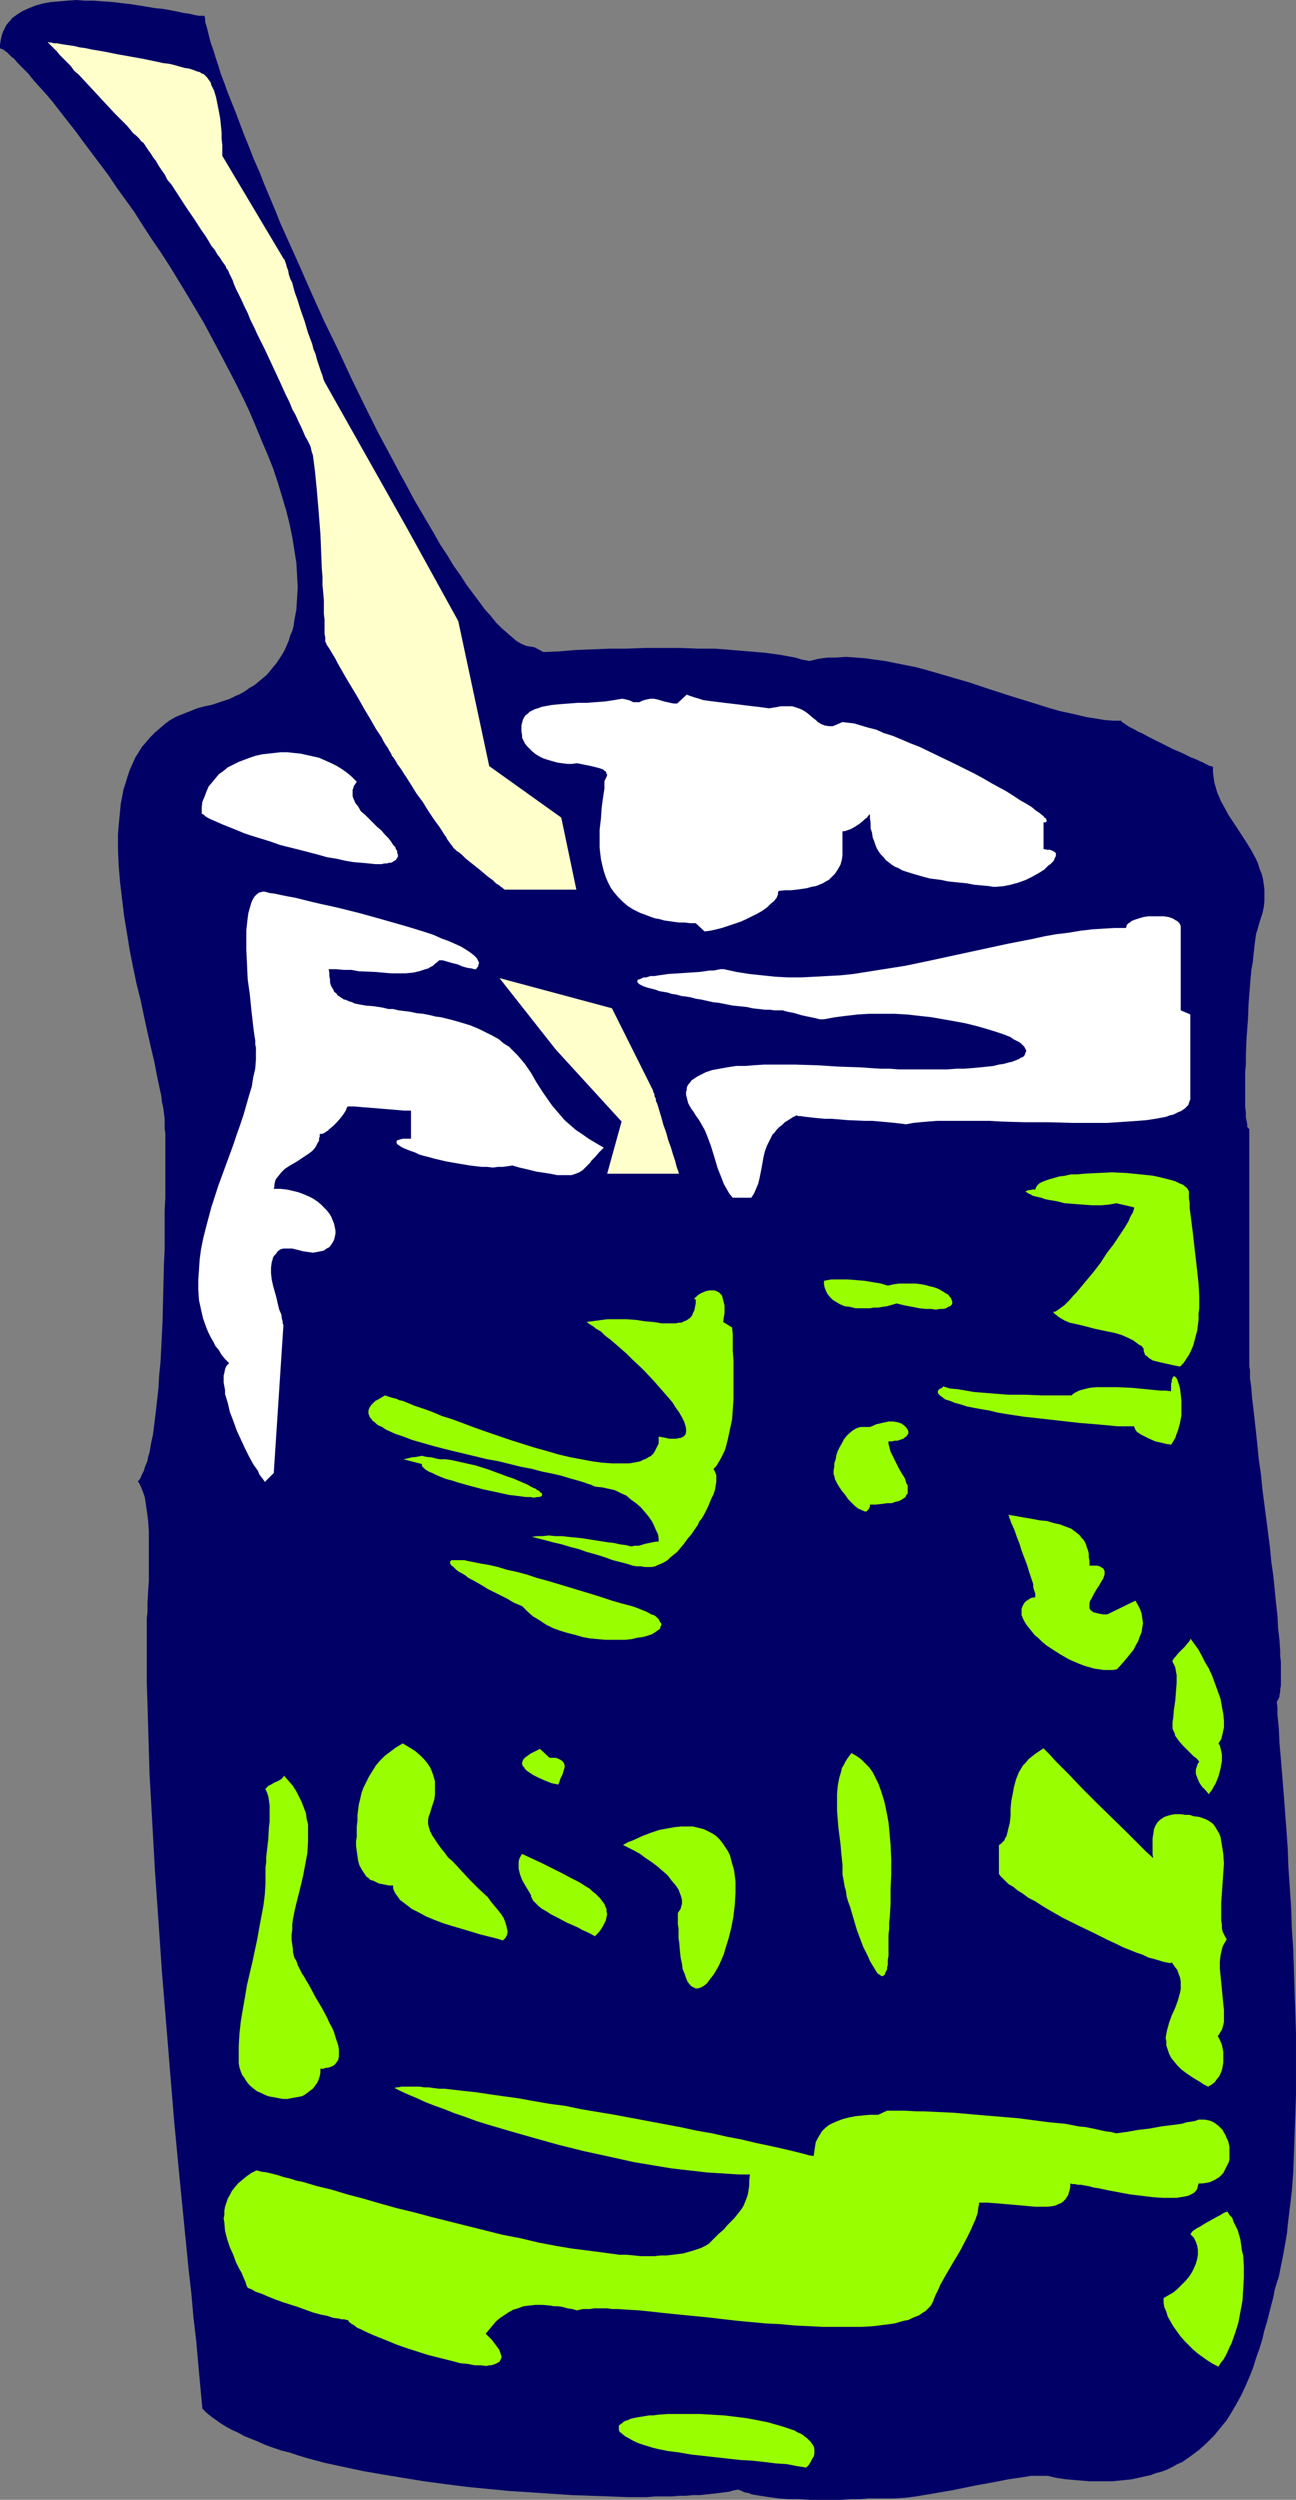
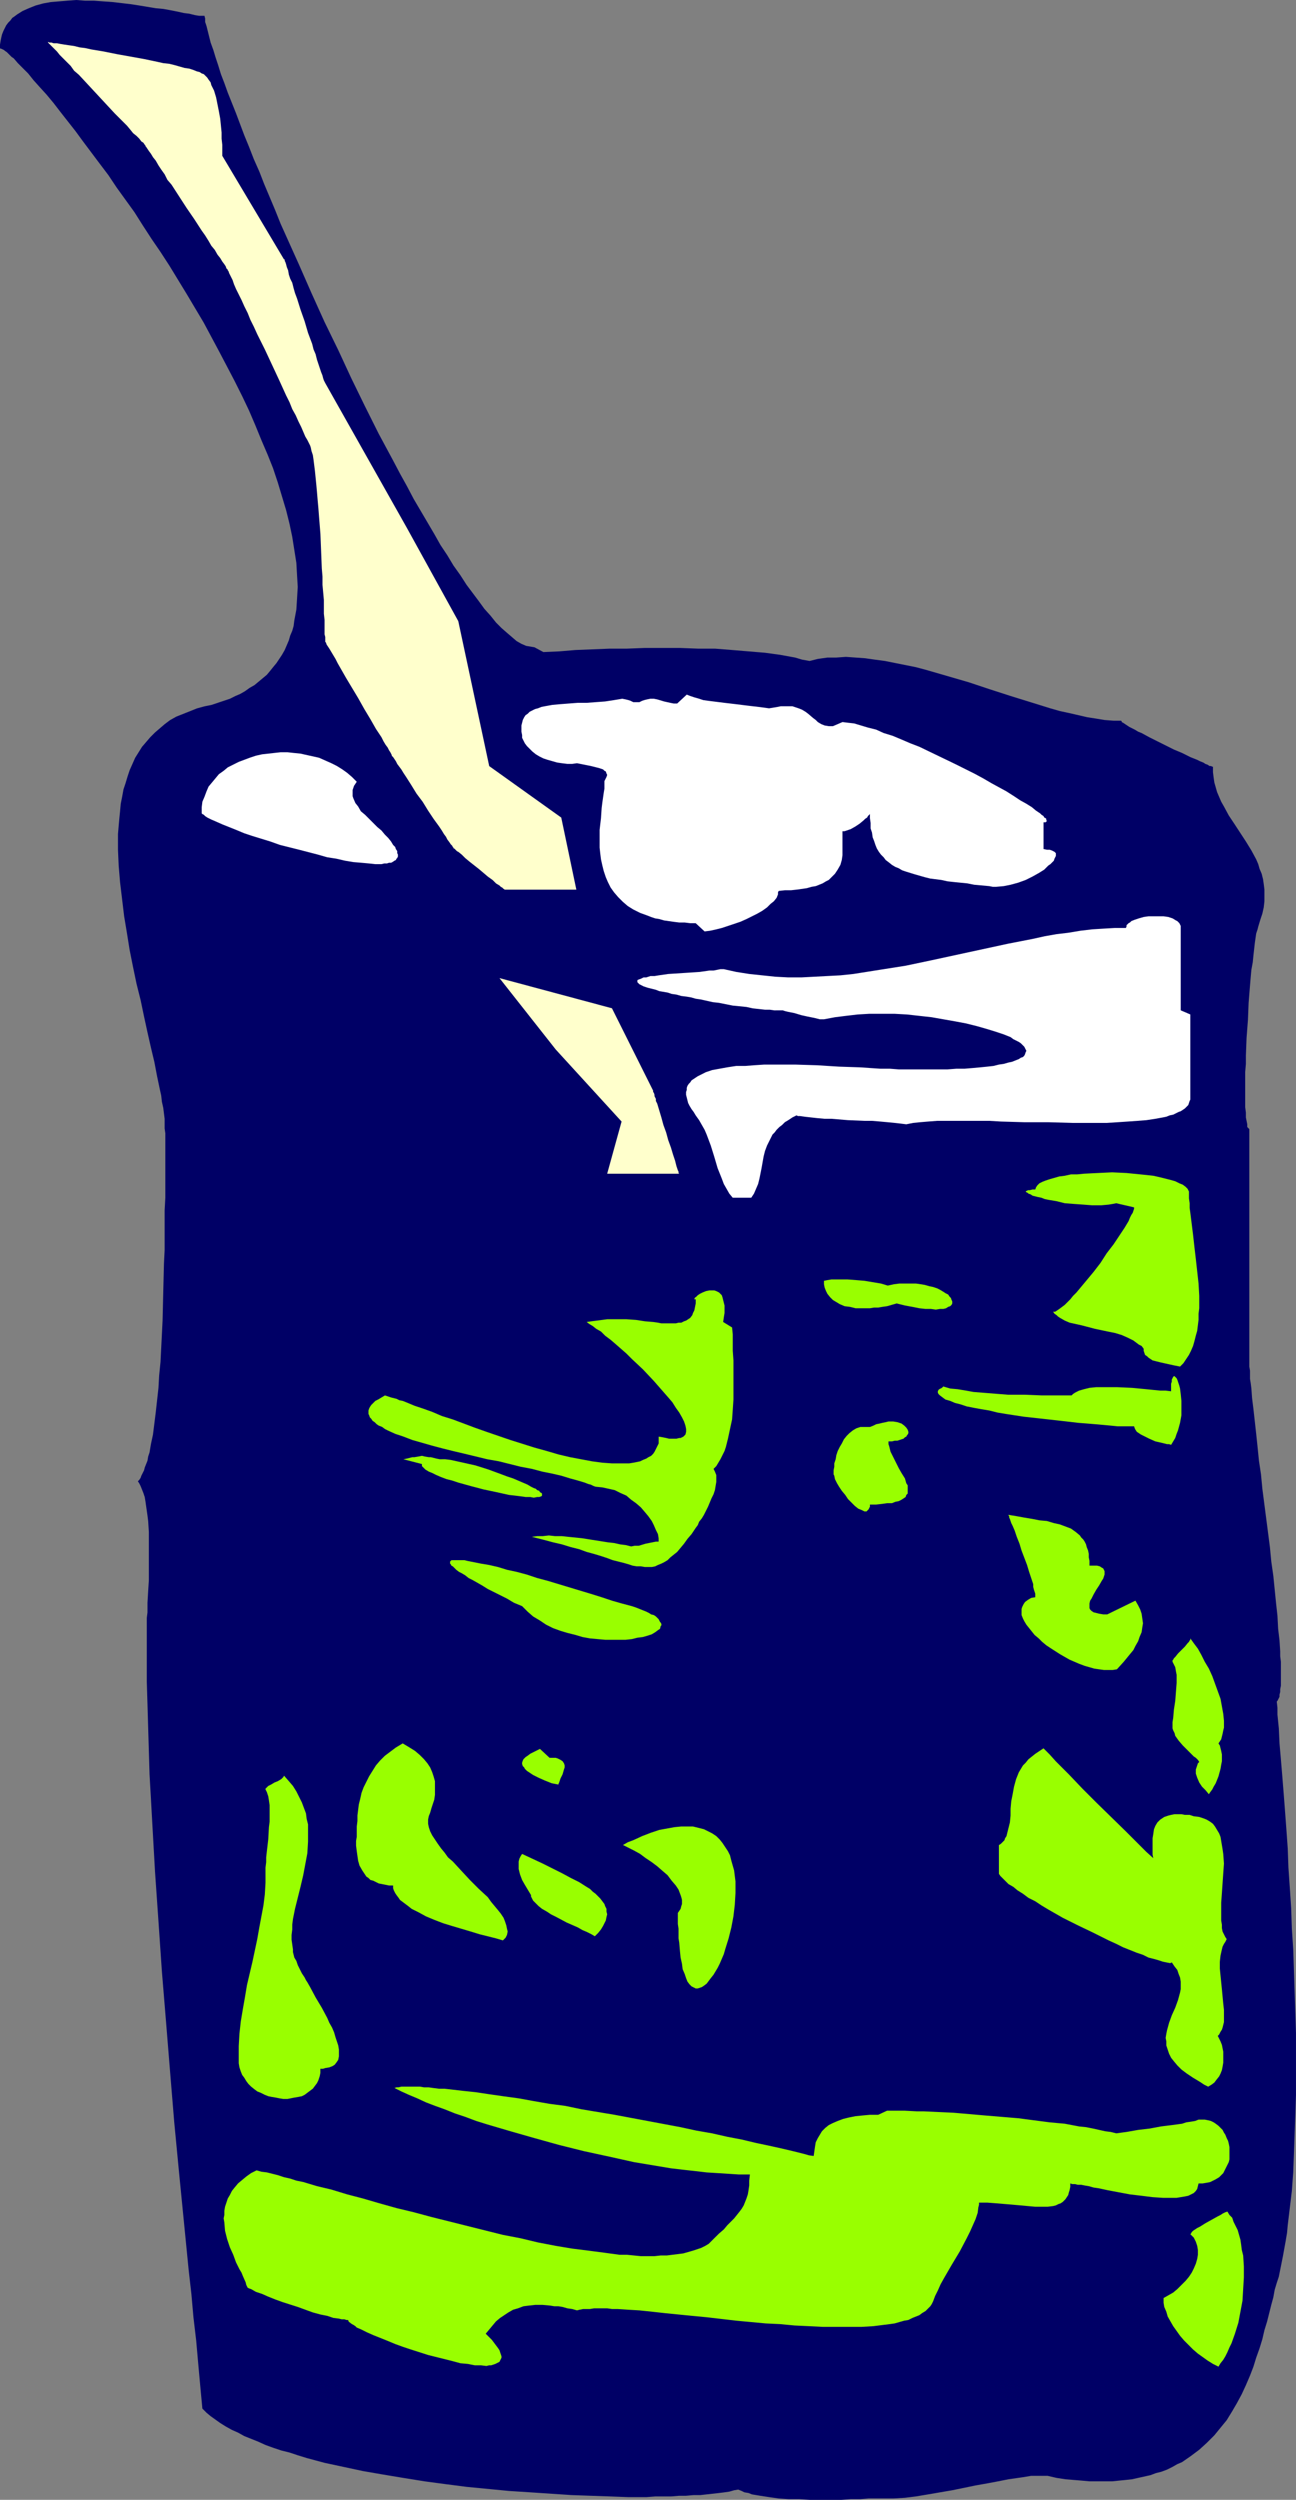
<svg xmlns="http://www.w3.org/2000/svg" xmlns:ns1="http://sodipodi.sourceforge.net/DTD/sodipodi-0.dtd" xmlns:ns2="http://www.inkscape.org/namespaces/inkscape" version="1.0" width="80.769mm" height="155.711mm" id="svg26" ns1:docname="Drink 20.wmf">
  <rect width="100%" height="100%" fill="#808080" stroke="none" />
  <ns1:namedview id="namedview26" pagecolor="#ffffff" bordercolor="#000000" borderopacity="0.25" ns2:showpageshadow="2" ns2:pageopacity="0.0" ns2:pagecheckerboard="0" ns2:deskcolor="#d1d1d1" ns2:document-units="mm" />
  <defs id="defs1">
    <pattern id="WMFhbasepattern" patternUnits="userSpaceOnUse" width="6" height="6" x="0" y="0" />
  </defs>
  <path style="fill:#000066;fill-opacity:1;fill-rule:evenodd;stroke:none" d="M 0,11.311 V 10.503 L 0.162,9.534 0.323,8.726 0.485,8.08 0.808,7.272 1.131,6.625 1.454,5.979 1.939,5.333 2.424,4.848 2.909,4.201 3.394,3.878 4.04,3.393 5.333,2.585 6.787,1.939 8.403,1.293 10.181,0.808 11.959,0.485 13.898,0.323 15.837,0.162 17.938,0 20.039,0.162 h 2.101 l 4.363,0.323 4.202,0.485 2.101,0.323 1.939,0.323 1.939,0.323 1.778,0.162 1.778,0.323 1.616,0.323 1.454,0.323 1.293,0.162 1.293,0.323 0.97,0.162 h 0.808 0.323 0.162 l 0.162,0.646 v 0.808 l 0.323,0.97 0.323,1.293 0.323,1.293 0.323,1.293 0.646,1.778 0.485,1.616 0.646,1.939 0.646,2.101 0.808,2.101 0.808,2.262 0.97,2.424 0.97,2.424 0.97,2.585 0.97,2.585 1.131,2.747 1.131,2.909 1.293,2.909 1.131,2.909 1.293,3.07 1.293,3.07 1.293,3.232 1.454,3.232 2.909,6.464 2.909,6.625 3.07,6.787 3.232,6.625 3.07,6.625 3.232,6.625 3.232,6.464 3.394,6.302 1.616,3.07 1.616,2.909 1.616,3.07 1.616,2.747 1.616,2.747 1.616,2.747 1.454,2.585 1.616,2.424 1.454,2.424 1.616,2.262 1.454,2.262 1.454,1.939 1.454,1.939 1.293,1.778 1.454,1.616 1.293,1.616 1.293,1.293 1.293,1.131 1.131,0.97 1.131,0.97 1.131,0.646 1.131,0.485 0.97,0.162 0.97,0.162 2.101,1.131 3.717,-0.162 3.878,-0.323 4.04,-0.162 4.04,-0.162 h 4.04 l 4.202,-0.162 h 8.242 l 4.202,0.162 h 4.04 l 4.04,0.323 3.878,0.323 3.878,0.323 3.555,0.485 3.555,0.646 1.616,0.485 1.778,0.323 1.939,-0.485 2.262,-0.323 h 2.101 l 2.262,-0.162 2.262,0.162 2.262,0.162 2.262,0.323 2.424,0.323 2.424,0.485 2.424,0.485 2.424,0.485 2.424,0.646 5.01,1.454 5.01,1.454 4.848,1.616 5.01,1.616 4.686,1.454 4.686,1.454 2.262,0.646 2.262,0.485 2.101,0.485 2.101,0.485 2.101,0.323 1.939,0.323 2.101,0.162 h 1.778 l 0.162,0.162 v 0.162 l 0.323,0.162 0.485,0.323 0.485,0.323 0.485,0.323 0.646,0.323 0.646,0.323 0.808,0.485 0.808,0.323 1.778,0.97 1.939,0.97 3.878,1.939 1.939,0.808 1.939,0.97 0.808,0.323 0.808,0.323 0.646,0.323 0.808,0.323 0.485,0.323 0.485,0.162 0.485,0.323 h 0.323 l 0.323,0.162 h 0.162 v 1.293 l 0.162,1.293 0.162,1.131 0.323,1.131 0.323,1.131 0.485,1.131 0.485,1.131 0.646,1.131 1.131,2.101 1.293,1.939 2.747,4.201 1.293,2.101 1.131,2.101 0.485,1.131 0.323,1.131 0.485,1.131 0.323,1.293 0.162,1.131 0.162,1.293 v 1.293 1.454 l -0.162,1.454 -0.323,1.454 -0.485,1.454 -0.485,1.616 -0.162,0.646 -0.323,0.97 -0.162,1.131 -0.162,1.131 -0.162,1.454 -0.162,1.454 -0.162,1.616 -0.323,1.778 -0.162,1.778 -0.162,1.939 -0.323,4.04 -0.162,4.04 -0.323,4.201 -0.162,4.201 v 1.939 l -0.162,1.939 v 1.778 5.009 1.454 l 0.162,1.293 v 1.131 l 0.162,0.808 0.162,0.808 v 0.646 l 0.162,0.162 0.162,0.162 v 0 l 0.162,0.162 v 53.81 0.646 0.646 0.808 l 0.162,0.97 v 0.97 0.97 l 0.162,0.97 0.162,1.293 0.162,2.262 0.323,2.585 0.323,2.909 0.323,2.909 0.323,3.07 0.323,3.232 0.485,3.232 0.323,3.393 1.778,13.735 0.323,3.393 0.485,3.393 0.323,3.232 0.323,3.232 0.323,2.909 0.162,3.07 0.323,2.747 0.162,2.585 v 1.131 l 0.162,1.293 v 1.131 0.97 1.939 0.808 0.808 l -0.162,0.808 v 0.646 l -0.162,0.646 v 0.485 l -0.162,0.323 -0.162,0.323 -0.162,0.323 -0.162,0.162 0.162,1.454 v 1.616 l 0.162,1.616 0.162,1.616 0.162,3.555 0.323,3.717 0.323,3.878 0.323,4.04 0.323,4.201 0.323,4.363 0.323,4.525 0.162,4.525 0.323,4.686 0.323,4.848 0.162,4.848 0.323,4.848 0.323,9.857 0.323,9.857 v 5.009 4.848 4.686 l -0.162,4.848 -0.162,4.525 -0.162,4.525 -0.162,4.363 -0.323,4.363 -0.485,4.04 -0.485,4.04 -0.162,1.778 -0.323,1.939 -0.323,1.778 -0.323,1.778 -0.323,1.616 -0.323,1.616 -0.323,1.616 -0.485,1.454 -0.485,1.616 -0.323,1.778 -0.485,1.778 -0.485,1.939 -0.485,1.939 -0.646,2.101 -0.485,2.101 -0.646,2.101 -0.808,2.262 -0.646,2.101 -0.808,2.101 -0.97,2.262 -0.97,2.101 -1.131,2.101 -1.131,1.939 -1.293,2.101 -1.454,1.778 -1.454,1.778 -1.778,1.778 -1.778,1.616 -1.939,1.454 -2.101,1.454 -1.131,0.485 -1.131,0.646 -1.293,0.646 -1.293,0.485 -1.293,0.323 -1.293,0.485 -1.454,0.323 -1.454,0.323 -1.454,0.323 -1.454,0.162 -1.616,0.162 -1.616,0.162 h -1.778 -1.778 -1.778 l -1.778,-0.162 -1.939,-0.162 -1.939,-0.162 -2.101,-0.323 -2.101,-0.485 h -0.646 -0.646 -0.808 -0.808 -0.97 l -0.97,0.162 -0.97,0.162 -1.131,0.162 -2.262,0.323 -2.424,0.485 -2.586,0.485 -2.747,0.485 -5.494,1.131 -5.656,0.97 -2.909,0.485 -2.586,0.323 -2.747,0.162 h -2.424 -1.616 -0.808 -0.97 l -1.939,0.162 h -2.262 l -2.262,0.162 h -2.424 -4.848 l -2.586,-0.162 H 185.843 l -2.424,-0.162 -2.262,-0.323 -2.101,-0.323 -0.97,-0.162 -0.97,-0.162 -0.808,-0.323 -0.97,-0.162 -0.646,-0.323 -0.808,-0.323 -0.97,0.162 -1.131,0.323 -1.131,0.162 -1.293,0.162 -1.454,0.162 -1.454,0.162 -1.454,0.162 h -1.616 l -1.778,0.162 h -1.616 l -1.939,0.162 h -1.778 -1.939 l -2.101,0.162 h -4.202 l -4.202,-0.162 -4.686,-0.162 -4.525,-0.162 -4.848,-0.323 -4.848,-0.323 -5.01,-0.323 -5.01,-0.485 -5.01,-0.485 -5.01,-0.646 -4.848,-0.646 -5.01,-0.808 -4.848,-0.808 -4.686,-0.808 -4.525,-0.97 -4.525,-0.97 -4.202,-1.131 -2.101,-0.646 -1.939,-0.646 -1.939,-0.485 -1.939,-0.646 -1.778,-0.646 -1.778,-0.808 -1.616,-0.646 -1.616,-0.646 -1.454,-0.808 -1.454,-0.646 -1.454,-0.808 -1.293,-0.808 -1.131,-0.808 -1.131,-0.808 -0.97,-0.808 -0.97,-0.97 -0.485,-5.171 -0.485,-5.333 -0.485,-5.494 -0.646,-5.494 -0.485,-5.494 -0.646,-5.656 -1.131,-11.473 -1.131,-11.473 -1.131,-11.796 -0.97,-11.796 -0.97,-11.958 -0.97,-11.796 -0.808,-11.796 -0.808,-11.635 -0.646,-11.473 -0.323,-5.817 -0.323,-5.656 -0.162,-5.494 -0.162,-5.494 -0.162,-5.494 -0.162,-5.333 v -5.333 -5.171 -0.808 -0.808 -0.97 -0.97 -0.97 l 0.162,-1.293 v -2.262 l 0.162,-2.747 0.162,-2.585 v -5.656 -2.909 -2.747 l -0.162,-2.585 -0.162,-1.293 -0.162,-1.131 -0.162,-1.131 -0.162,-1.131 -0.162,-0.97 -0.323,-0.97 -0.323,-0.808 -0.323,-0.808 -0.323,-0.646 -0.323,-0.485 0.323,-0.323 0.323,-0.485 0.162,-0.485 0.323,-0.646 0.323,-0.646 0.162,-0.646 0.323,-0.808 0.323,-0.808 0.162,-0.97 0.323,-0.97 0.162,-0.97 0.162,-0.97 0.485,-2.262 0.323,-2.585 0.323,-2.585 0.323,-2.909 0.323,-2.909 0.162,-2.909 0.323,-3.232 0.162,-3.232 0.323,-6.464 0.162,-6.787 0.162,-6.625 0.162,-3.232 v -3.232 -3.07 -3.07 l 0.162,-2.909 v -15.19 l -0.162,-1.131 v -1.131 -1.131 l -0.162,-1.293 -0.162,-1.293 -0.323,-1.454 -0.162,-1.454 -0.323,-1.454 -0.646,-3.07 -0.646,-3.393 -0.808,-3.393 -0.808,-3.555 -0.808,-3.717 -0.808,-3.878 -0.97,-3.878 -0.808,-3.878 -0.808,-4.04 -0.646,-4.04 -0.646,-3.878 -0.485,-4.04 -0.485,-4.04 -0.323,-3.878 -0.162,-3.717 v -3.717 l 0.162,-1.939 0.162,-1.778 0.162,-1.616 0.162,-1.778 0.323,-1.616 0.323,-1.778 0.485,-1.454 0.485,-1.616 0.485,-1.454 0.646,-1.454 0.646,-1.454 0.808,-1.293 0.808,-1.293 0.97,-1.131 0.97,-1.131 1.131,-1.131 1.131,-0.97 1.131,-0.97 1.293,-0.97 1.454,-0.808 1.616,-0.646 1.616,-0.646 1.616,-0.646 1.778,-0.485 1.616,-0.323 1.454,-0.485 1.454,-0.485 1.454,-0.485 1.293,-0.646 1.131,-0.485 1.131,-0.646 1.131,-0.808 1.131,-0.646 0.97,-0.808 0.97,-0.808 0.97,-0.808 0.808,-0.97 0.646,-0.808 0.808,-0.97 0.646,-0.97 0.646,-0.97 0.646,-1.131 0.485,-1.131 0.485,-1.131 0.323,-1.131 0.485,-1.131 0.323,-1.131 0.162,-1.293 0.485,-2.585 0.162,-2.585 0.162,-2.747 -0.162,-2.747 -0.162,-2.909 -0.485,-3.07 -0.485,-3.07 -0.646,-3.07 -0.808,-3.232 -0.97,-3.232 -0.97,-3.232 -1.131,-3.393 -1.293,-3.232 -1.454,-3.393 -1.454,-3.555 -1.454,-3.393 -1.616,-3.393 -1.778,-3.555 -1.778,-3.393 -1.778,-3.393 -3.717,-6.948 -4.04,-6.787 -4.04,-6.625 -2.101,-3.232 -2.101,-3.07 -2.101,-3.232 -1.939,-3.07 -2.101,-2.909 -2.101,-2.909 -1.939,-2.909 L 23.432,38.459 21.493,35.873 19.554,33.288 17.776,30.864 15.999,28.602 14.221,26.339 12.605,24.239 10.989,22.3 9.373,20.522 7.919,18.906 6.626,17.29 5.333,15.998 4.202,14.866 3.232,13.735 2.747,13.412 2.262,12.927 1.939,12.604 1.616,12.281 1.131,11.958 0.97,11.796 0.646,11.635 0.323,11.473 H 0.162 Z" id="path1" />
  <path style="fill:#ffffff;fill-opacity:1;fill-rule:evenodd;stroke:none" d="m 142.372,183.891 v 0.808 0.97 l -0.162,0.97 -0.162,1.131 -0.162,1.131 -0.162,1.293 -0.162,2.424 -0.323,2.747 v 2.747 1.454 l 0.162,1.454 0.162,1.293 0.323,1.454 0.323,1.293 0.485,1.454 0.485,1.131 0.646,1.293 0.808,1.131 0.97,1.131 1.131,1.131 1.131,0.97 1.293,0.808 1.616,0.808 1.778,0.646 0.808,0.323 0.97,0.323 0.97,0.162 1.131,0.323 1.131,0.162 1.131,0.162 1.293,0.162 h 1.293 l 1.293,0.162 h 1.293 l 2.101,1.939 1.293,-0.162 1.454,-0.323 1.293,-0.323 1.454,-0.485 1.454,-0.485 1.454,-0.485 1.454,-0.646 1.293,-0.646 1.293,-0.646 1.131,-0.646 1.131,-0.808 0.808,-0.808 0.808,-0.646 0.646,-0.808 0.323,-0.808 v -0.485 l 0.162,-0.323 1.454,-0.162 h 1.454 l 1.454,-0.162 1.131,-0.162 1.131,-0.162 1.131,-0.323 0.97,-0.162 0.808,-0.323 0.808,-0.323 0.808,-0.485 0.646,-0.323 0.485,-0.485 0.485,-0.485 0.485,-0.485 0.323,-0.485 0.323,-0.485 0.646,-1.131 0.323,-1.131 0.162,-1.131 v -1.131 -2.424 -0.97 -1.131 h 0.485 l 0.485,-0.162 0.485,-0.162 0.485,-0.162 1.131,-0.646 0.97,-0.646 0.97,-0.808 0.323,-0.323 0.485,-0.323 0.162,-0.323 0.323,-0.323 0.162,-0.162 v -0.323 1.293 l 0.162,1.131 v 1.293 l 0.323,0.97 0.162,1.131 0.323,0.808 0.323,0.97 0.323,0.808 0.485,0.808 0.485,0.646 0.646,0.646 0.485,0.646 0.646,0.485 0.808,0.646 0.808,0.485 0.808,0.323 0.808,0.485 0.97,0.323 2.101,0.646 1.131,0.323 1.131,0.323 1.293,0.323 1.293,0.162 1.293,0.162 1.454,0.323 1.454,0.162 1.616,0.162 1.616,0.162 1.616,0.323 1.778,0.162 1.778,0.162 0.808,0.162 h 0.808 l 1.778,-0.162 1.616,-0.323 1.778,-0.485 1.778,-0.646 1.616,-0.808 1.454,-0.808 1.293,-0.808 0.97,-0.97 0.485,-0.323 0.485,-0.485 0.323,-0.323 0.162,-0.485 0.162,-0.323 0.162,-0.323 v -0.323 -0.323 l -0.323,-0.323 -0.323,-0.162 -0.323,-0.162 -0.485,-0.162 h -0.646 l -0.808,-0.162 v -6.302 h 0.323 0.162 l 0.162,-0.162 0.162,-0.162 v 0 l -0.162,-0.162 v -0.323 l -0.162,-0.162 -0.323,-0.162 -0.162,-0.323 -0.485,-0.323 -0.323,-0.323 -0.97,-0.646 -0.97,-0.808 -1.293,-0.808 -1.454,-0.808 -1.454,-0.97 -1.778,-1.131 -1.778,-0.97 -1.778,-0.97 -1.939,-1.131 -2.101,-1.131 -4.202,-2.101 -4.363,-2.101 -4.363,-2.101 -2.101,-0.808 -2.262,-0.97 -1.939,-0.808 -2.101,-0.646 -1.778,-0.808 -1.939,-0.485 -1.616,-0.485 -1.616,-0.485 -1.454,-0.162 -1.293,-0.162 -2.262,0.97 h -0.485 -0.485 l -0.97,-0.162 -0.808,-0.323 -0.808,-0.485 -0.485,-0.485 -0.646,-0.485 -1.131,-0.97 -0.646,-0.485 -0.808,-0.485 -0.808,-0.323 -0.97,-0.323 -0.485,-0.162 h -0.646 -1.293 -0.808 l -0.808,0.162 -0.97,0.162 -0.97,0.162 -2.424,-0.323 -2.747,-0.323 -2.586,-0.323 -2.747,-0.323 -2.586,-0.323 -1.293,-0.162 -1.131,-0.162 -0.97,-0.323 -1.131,-0.323 -0.97,-0.323 -0.808,-0.323 -2.262,2.101 h -0.808 l -0.808,-0.162 -1.454,-0.323 -1.616,-0.485 -0.808,-0.162 h -0.808 l -0.808,0.162 -0.646,0.162 -0.485,0.162 -0.323,0.162 -0.323,0.162 h -0.323 -0.485 -0.323 -0.323 l -0.323,-0.162 -0.323,-0.162 -0.485,-0.162 -0.646,-0.162 -0.808,-0.162 -1.939,0.323 -2.101,0.323 -4.363,0.323 h -2.101 l -2.101,0.162 -2.101,0.162 -1.778,0.162 -1.778,0.323 -0.808,0.162 -0.808,0.323 -0.646,0.162 -0.646,0.323 -0.646,0.323 -0.485,0.485 -0.485,0.323 -0.323,0.485 -0.323,0.646 -0.162,0.646 -0.162,0.646 v 0.646 0.808 l 0.162,0.808 v 0.646 l 0.323,0.646 0.323,0.646 0.485,0.646 0.646,0.646 0.646,0.646 0.808,0.646 0.808,0.485 0.97,0.485 0.97,0.323 1.131,0.323 1.131,0.323 1.131,0.162 1.293,0.162 h 1.131 l 1.131,-0.162 1.616,0.323 1.616,0.323 1.293,0.323 0.646,0.162 0.485,0.162 0.485,0.162 0.323,0.323 0.323,0.162 0.162,0.485 0.162,0.323 -0.162,0.485 -0.162,0.323 z" id="path2" />
  <path style="fill:#ffffff;fill-opacity:1;fill-rule:evenodd;stroke:none" d="m 183.419,237.862 h 0.323 0.646 l 0.485,0.162 0.646,0.162 1.616,0.323 1.616,0.485 1.454,0.323 1.616,0.323 0.646,0.162 0.646,0.162 h 0.485 0.485 l 2.586,-0.485 2.586,-0.323 2.747,-0.323 2.747,-0.162 h 2.909 3.07 l 2.909,0.162 2.909,0.323 2.909,0.323 2.747,0.485 2.747,0.485 2.586,0.485 2.586,0.646 2.262,0.646 2.101,0.646 0.97,0.323 0.97,0.323 0.808,0.323 0.808,0.323 0.646,0.485 0.646,0.323 0.646,0.323 0.485,0.323 0.485,0.485 0.323,0.323 0.162,0.323 0.162,0.323 0.162,0.323 -0.162,0.323 -0.162,0.485 -0.162,0.323 -0.323,0.323 -0.485,0.162 -0.485,0.323 -0.808,0.323 -0.808,0.323 -0.808,0.162 -1.131,0.323 -1.131,0.162 -1.293,0.323 -1.454,0.162 -1.616,0.162 -1.778,0.162 -1.939,0.162 h -1.939 l -2.101,0.162 h -2.424 -2.424 -2.747 -1.778 -2.101 l -2.101,-0.162 h -2.262 l -2.424,-0.162 -2.424,-0.162 -4.848,-0.162 -5.171,-0.323 -5.171,-0.162 h -2.424 -2.424 -2.424 l -2.424,0.162 -2.101,0.162 h -2.101 l -2.101,0.323 -1.778,0.323 -1.778,0.323 -1.454,0.485 -0.646,0.323 -0.646,0.323 -0.646,0.323 -0.485,0.323 -0.485,0.323 -0.485,0.323 -0.323,0.485 -0.323,0.323 -0.323,0.485 -0.162,0.485 v 0.485 l -0.162,0.485 v 0.646 l 0.162,0.646 0.162,0.646 0.162,0.646 0.323,0.646 0.485,0.808 0.485,0.646 0.485,0.808 0.808,1.131 0.646,1.131 0.646,1.131 0.485,1.131 0.97,2.585 0.808,2.585 0.808,2.747 0.97,2.424 0.485,1.293 0.646,1.131 0.646,1.131 0.808,0.97 h 4.363 l 0.646,-0.97 0.485,-1.131 0.485,-1.131 0.323,-1.293 0.485,-2.424 0.485,-2.747 0.323,-1.293 0.485,-1.293 0.646,-1.293 0.646,-1.293 0.485,-0.485 0.485,-0.646 0.646,-0.646 0.646,-0.485 0.646,-0.646 0.808,-0.485 0.97,-0.646 0.97,-0.485 0.323,0.162 h 0.485 l 1.131,0.162 1.454,0.162 1.454,0.162 1.778,0.162 h 1.616 l 3.878,0.323 3.878,0.162 h 1.778 l 1.939,0.162 1.778,0.162 1.616,0.162 1.454,0.162 1.293,0.162 0.808,-0.162 0.808,-0.162 1.616,-0.162 1.939,-0.162 2.101,-0.162 h 2.101 2.424 2.424 2.586 2.747 l 2.747,0.162 5.494,0.162 h 5.656 l 5.656,0.162 h 5.494 2.586 l 2.586,-0.162 2.424,-0.162 2.262,-0.162 2.101,-0.162 2.101,-0.323 1.778,-0.323 0.808,-0.162 0.808,-0.323 0.808,-0.162 0.646,-0.323 0.646,-0.323 0.485,-0.162 0.485,-0.323 0.485,-0.323 0.485,-0.485 0.323,-0.323 0.162,-0.485 0.162,-0.485 0.162,-0.323 v -0.485 -19.553 l -2.262,-0.97 v -19.391 -0.485 l -0.162,-0.323 -0.162,-0.323 -0.485,-0.485 -0.323,-0.162 -0.808,-0.485 -0.97,-0.323 -1.131,-0.162 h -1.131 -1.293 -1.131 l -1.131,0.162 -1.131,0.323 -0.97,0.323 -0.808,0.323 -0.323,0.323 -0.323,0.162 -0.323,0.323 -0.162,0.162 v 0.323 l -0.162,0.323 h -2.586 l -2.747,0.162 -2.586,0.162 -2.747,0.323 -2.909,0.485 -2.747,0.323 -2.747,0.485 -2.909,0.646 -5.818,1.131 -5.979,1.293 -5.979,1.293 -5.979,1.293 -6.141,1.293 -6.141,0.97 -3.07,0.485 -3.07,0.485 -3.07,0.323 -3.07,0.162 -3.07,0.162 -3.07,0.162 h -3.07 l -3.07,-0.162 -3.07,-0.323 -3.07,-0.323 -3.07,-0.485 -2.909,-0.646 h -0.808 l -0.808,0.162 -0.808,0.162 h -0.97 l -1.131,0.162 -1.131,0.162 -2.424,0.162 -5.01,0.323 -2.262,0.323 -0.97,0.162 h -0.97 l -0.97,0.323 h -0.646 l -0.646,0.323 -0.485,0.162 -0.323,0.162 v 0.323 0.162 l 0.323,0.323 0.162,0.162 0.323,0.162 0.323,0.162 0.323,0.162 0.485,0.162 0.485,0.162 0.646,0.162 0.646,0.162 0.646,0.162 0.808,0.323 0.97,0.162 0.97,0.162 0.97,0.323 1.131,0.162 1.131,0.323 1.293,0.162 0.97,0.162 1.131,0.323 1.131,0.162 1.454,0.323 1.454,0.323 1.454,0.162 3.232,0.646 3.232,0.323 1.454,0.323 1.454,0.162 1.454,0.162 h 1.131 l 1.131,0.162 z" id="path3" />
-   <path style="fill:#ffffff;fill-opacity:1;fill-rule:evenodd;stroke:none" d="m 60.278,247.558 v 1.939 l -0.162,2.101 -0.485,2.101 -0.323,2.101 -0.646,2.101 -0.646,2.262 -0.646,2.262 -0.808,2.424 -0.808,2.262 -0.808,2.424 -1.778,4.848 -1.778,4.848 -1.616,5.009 -0.646,2.424 -0.646,2.424 -0.646,2.585 -0.485,2.424 -0.323,2.424 -0.162,2.424 -0.162,2.424 v 2.262 l 0.162,2.424 0.485,2.262 0.485,2.101 0.808,2.262 0.485,1.131 0.485,0.97 0.646,1.131 0.485,0.97 0.808,0.97 0.646,1.131 0.808,0.97 0.97,0.97 -0.485,0.485 -0.323,0.485 -0.162,0.485 -0.162,0.808 -0.162,0.646 v 0.808 0.808 l 0.162,0.97 0.162,0.808 v 0.97 l 0.646,2.101 0.485,2.101 0.808,2.101 0.808,2.262 0.97,2.101 0.97,2.101 0.97,1.939 0.97,1.778 1.131,1.616 0.323,0.808 0.485,0.646 0.485,0.646 0.323,0.485 2.101,-2.101 2.262,-34.581 v -0.323 l -0.162,-0.323 v -0.485 l -0.162,-0.485 -0.162,-1.131 -0.485,-1.131 -0.323,-1.293 -0.323,-1.454 -0.808,-2.909 -0.323,-1.454 -0.162,-1.454 v -1.293 l 0.162,-1.293 0.162,-0.485 0.162,-0.646 0.323,-0.485 0.323,-0.323 0.323,-0.485 0.323,-0.323 0.485,-0.323 0.646,-0.162 h 2.101 l 1.293,0.323 1.293,0.323 1.131,0.162 1.131,0.162 0.97,-0.162 0.808,-0.162 0.808,-0.162 0.646,-0.485 0.646,-0.323 0.485,-0.646 0.323,-0.485 0.323,-0.646 0.162,-0.646 0.162,-0.808 v -0.646 l -0.162,-0.808 -0.162,-0.808 -0.323,-0.808 -0.323,-0.808 -0.485,-0.808 -0.646,-0.808 -0.646,-0.646 -0.808,-0.808 -0.808,-0.646 -0.97,-0.646 -0.97,-0.485 -1.131,-0.485 -1.293,-0.485 -1.293,-0.323 -1.454,-0.323 -1.454,-0.162 h -1.616 l 0.162,-0.646 v -0.485 l 0.162,-0.646 0.162,-0.485 0.646,-0.808 0.646,-0.808 0.808,-0.808 0.97,-0.646 1.939,-1.131 1.939,-1.293 0.97,-0.646 0.808,-0.646 0.646,-0.808 0.485,-0.97 0.323,-0.485 v -0.485 l 0.162,-0.485 v -0.646 h 0.485 l 0.485,-0.162 0.485,-0.323 0.485,-0.323 0.485,-0.485 0.646,-0.485 0.97,-0.97 0.97,-1.131 0.485,-0.646 0.323,-0.485 0.323,-0.485 0.162,-0.485 0.162,-0.323 0.162,-0.162 h 1.616 l 1.778,0.162 4.04,0.323 1.939,0.162 1.939,0.162 1.939,0.162 h 1.616 v 6.625 h -0.485 -0.485 -0.485 -0.485 l -0.646,0.162 -0.485,0.162 -0.323,0.162 v 0.323 0.162 l 0.162,0.323 0.485,0.323 0.485,0.323 0.646,0.323 0.808,0.323 0.808,0.323 0.97,0.323 0.97,0.485 1.131,0.323 1.293,0.323 1.131,0.323 2.747,0.646 2.747,0.485 2.909,0.485 2.747,0.323 h 1.293 l 1.293,0.162 1.293,-0.162 h 1.131 l 1.131,-0.162 1.131,-0.162 1.616,0.485 1.454,0.323 1.293,0.323 1.293,0.323 1.131,0.162 1.131,0.162 0.97,0.162 0.808,0.162 0.808,0.162 h 0.808 0.808 0.646 0.485 0.646 l 0.97,-0.323 0.808,-0.323 0.808,-0.485 0.646,-0.646 0.646,-0.646 0.485,-0.485 0.323,-0.485 0.808,-0.808 0.97,-1.131 0.646,-0.646 0.485,-0.485 -1.939,-1.131 -1.616,-0.97 -1.616,-1.131 -1.454,-0.97 -1.293,-1.131 -1.293,-1.131 -0.97,-1.131 -0.97,-1.131 -0.97,-1.131 -0.808,-1.131 -1.454,-2.101 -1.454,-2.262 -1.293,-2.262 -1.454,-2.101 -0.808,-0.97 -0.97,-1.131 -0.97,-0.97 -0.97,-0.97 -1.293,-0.808 -1.131,-0.97 -1.454,-0.808 -1.616,-0.808 -1.616,-0.808 -1.939,-0.808 -2.101,-0.646 -1.131,-0.323 -1.131,-0.323 -1.293,-0.323 -1.293,-0.323 -1.293,-0.162 -1.293,-0.323 -1.616,-0.323 -1.616,-0.162 -1.454,-0.323 -1.293,-0.162 -1.454,-0.162 -1.293,-0.323 h -1.131 l -1.293,-0.323 -0.97,-0.162 -1.131,-0.162 -1.939,-0.162 -1.778,-0.323 -0.808,-0.162 -0.646,-0.323 -0.646,-0.162 -0.646,-0.323 -0.646,-0.162 -0.485,-0.323 -0.485,-0.323 -0.485,-0.323 -0.323,-0.485 -0.485,-0.323 -0.162,-0.485 -0.323,-0.485 -0.323,-0.646 -0.162,-0.646 v -0.646 l -0.162,-0.808 v -0.808 l -0.162,-0.808 h 1.778 l 1.778,0.162 h 1.778 l 1.778,0.323 3.878,0.162 1.778,0.162 1.939,0.162 h 1.778 1.616 l 1.778,-0.162 1.454,-0.323 1.454,-0.485 0.646,-0.162 0.485,-0.323 0.646,-0.323 0.485,-0.485 0.485,-0.323 0.485,-0.485 h 0.323 0.485 l 1.131,0.323 1.131,0.323 1.293,0.323 1.131,0.485 1.131,0.323 1.131,0.162 0.485,0.162 h 0.485 l 0.162,-0.323 0.323,-0.323 v -0.323 l 0.162,-0.323 v -0.323 l -0.162,-0.323 -0.162,-0.323 -0.162,-0.323 -0.323,-0.323 -0.323,-0.323 -0.808,-0.646 -0.97,-0.646 -1.293,-0.808 -1.454,-0.646 -1.454,-0.646 -1.778,-0.646 -1.778,-0.808 -1.939,-0.646 -2.101,-0.646 -2.101,-0.646 -2.262,-0.646 -4.525,-1.293 -4.686,-1.293 -4.525,-1.131 -2.101,-0.485 -2.262,-0.485 -2.101,-0.485 -1.939,-0.485 -1.939,-0.485 -1.778,-0.323 -1.616,-0.323 -1.454,-0.323 -1.293,-0.162 -1.131,-0.323 h -0.323 -0.323 l -0.323,0.162 h -0.323 l -0.646,0.485 -0.485,0.485 -0.485,0.808 -0.323,0.808 -0.323,1.131 -0.323,1.131 -0.162,1.131 -0.162,1.454 -0.162,1.454 v 1.454 3.232 l 0.162,3.393 0.162,3.555 0.485,3.393 0.323,3.232 0.162,1.454 0.162,1.454 0.162,1.454 0.162,1.293 0.162,1.131 0.162,0.97 v 0.97 l 0.162,0.646 v 0.646 z" id="path4" />
  <path style="fill:#99ff00;fill-opacity:1;fill-rule:evenodd;stroke:none" d="m 140.271,350.006 1.616,0.162 1.454,0.323 1.454,0.323 1.293,0.646 1.454,0.646 1.131,0.97 1.131,0.808 1.131,0.97 0.97,1.131 0.808,0.97 0.808,1.131 0.485,0.97 0.485,1.131 0.485,0.97 0.162,0.97 v 0.808 h -0.646 l -0.808,0.162 -1.616,0.323 -1.616,0.485 h -0.97 l -0.808,0.162 -1.293,-0.323 -1.293,-0.162 -1.454,-0.323 -1.454,-0.162 -3.07,-0.485 -3.07,-0.485 -3.232,-0.323 -1.454,-0.162 h -1.616 l -1.454,-0.162 -1.454,0.162 h -1.293 l -1.293,0.162 2.586,0.646 2.424,0.646 2.101,0.485 2.101,0.646 1.939,0.485 1.778,0.646 1.778,0.485 1.616,0.485 1.454,0.485 1.293,0.485 1.293,0.323 1.293,0.323 1.131,0.323 0.97,0.323 0.97,0.162 h 0.97 l 0.97,0.162 h 0.808 0.808 l 0.808,-0.162 0.646,-0.323 0.808,-0.323 0.646,-0.323 0.808,-0.485 0.646,-0.646 0.808,-0.646 0.808,-0.646 0.808,-0.97 0.808,-0.97 0.808,-1.131 0.97,-1.131 0.97,-1.454 0.485,-0.646 0.323,-0.808 0.646,-0.808 0.485,-0.808 0.97,-1.939 0.808,-1.939 0.485,-0.97 0.323,-0.97 0.162,-0.97 0.162,-0.97 v -0.808 -0.808 l -0.323,-0.808 -0.323,-0.646 0.646,-0.646 0.485,-0.808 0.485,-0.808 0.485,-0.97 0.485,-0.97 0.323,-0.97 0.485,-1.939 0.485,-2.262 0.485,-2.262 0.162,-2.262 0.162,-2.424 v -4.686 -2.424 -2.101 l -0.162,-2.262 v -1.939 -0.97 -0.97 l -0.162,-1.616 -2.101,-1.293 0.162,-1.131 0.162,-0.97 v -0.97 -0.808 l -0.162,-0.646 -0.162,-0.646 -0.162,-0.646 -0.162,-0.485 -0.323,-0.323 -0.323,-0.323 -0.323,-0.162 -0.323,-0.162 -0.485,-0.162 h -0.323 -0.808 l -0.808,0.162 -0.808,0.323 -0.646,0.323 -0.485,0.323 -0.485,0.485 h -0.162 v 0.162 l -0.162,0.162 v 0.162 h 0.162 0.162 v 0.97 l -0.162,0.808 -0.162,0.808 -0.323,0.646 -0.162,0.485 -0.485,0.646 -0.485,0.323 -0.485,0.323 -0.485,0.162 -0.646,0.323 h -0.646 l -0.646,0.162 h -1.616 -1.778 l -0.808,-0.162 -1.131,-0.162 -1.939,-0.162 -2.101,-0.323 -2.262,-0.162 h -2.262 -2.262 l -2.424,0.323 -1.293,0.162 -1.131,0.162 0.646,0.485 0.808,0.485 0.808,0.646 1.131,0.646 0.97,0.97 1.293,0.97 1.131,0.97 1.293,1.131 1.293,1.131 1.293,1.293 2.586,2.424 2.586,2.747 1.131,1.293 1.131,1.293 1.131,1.293 0.97,1.131 0.808,1.293 0.808,1.131 0.646,1.131 0.485,0.97 0.323,0.97 0.162,0.808 v 0.646 l -0.162,0.646 -0.162,0.162 -0.323,0.323 -0.323,0.162 -0.323,0.162 h -0.323 l -0.646,0.162 h -0.485 -0.485 -0.808 l -0.646,-0.162 -0.808,-0.162 -0.97,-0.162 v 0.808 0.808 l -0.323,0.646 -0.323,0.646 -0.323,0.646 -0.323,0.485 -0.485,0.485 -0.646,0.323 -0.485,0.323 -0.808,0.323 -0.646,0.323 -0.808,0.162 -0.808,0.162 -0.97,0.162 h -0.97 -0.97 -1.131 -0.97 l -2.262,-0.162 -2.424,-0.323 -2.586,-0.485 -2.586,-0.485 -2.747,-0.646 -2.747,-0.808 -2.909,-0.808 -5.656,-1.778 -5.656,-1.939 -2.747,-0.97 -2.586,-0.97 -2.586,-0.97 -2.586,-0.808 -1.131,-0.485 -1.131,-0.485 -2.262,-0.808 -1.939,-0.646 -1.939,-0.808 -0.808,-0.323 -0.808,-0.162 -0.646,-0.323 -0.646,-0.162 -0.646,-0.162 -0.485,-0.162 -0.485,-0.162 -0.485,-0.162 -0.808,0.485 -0.808,0.485 -0.646,0.323 -0.485,0.485 -0.485,0.485 -0.323,0.485 -0.162,0.323 -0.162,0.485 v 0.323 0.485 l 0.162,0.323 0.162,0.485 0.323,0.323 0.323,0.485 0.485,0.323 0.485,0.485 0.485,0.323 0.808,0.323 0.646,0.485 0.646,0.323 1.778,0.808 1.939,0.646 2.101,0.808 2.262,0.646 2.262,0.646 2.424,0.646 2.586,0.646 2.747,0.646 5.333,1.293 2.747,0.485 2.586,0.646 2.586,0.646 2.586,0.485 2.424,0.646 2.424,0.485 2.101,0.485 2.101,0.646 1.778,0.485 1.616,0.485 0.808,0.323 0.646,0.162 0.646,0.323 z" id="path5" />
  <path style="fill:#99ff00;fill-opacity:1;fill-rule:evenodd;stroke:none" d="m 122.98,378.123 1.293,1.293 1.293,1.131 1.616,0.97 1.454,0.97 1.616,0.808 1.778,0.646 1.616,0.485 1.939,0.485 1.616,0.485 1.778,0.323 1.778,0.162 1.778,0.162 h 1.616 1.616 1.616 l 1.454,-0.162 1.293,-0.323 1.293,-0.162 1.131,-0.323 0.97,-0.323 0.808,-0.485 0.646,-0.485 0.485,-0.323 0.162,-0.646 0.162,-0.162 v -0.323 l -0.162,-0.323 -0.162,-0.162 -0.162,-0.323 -0.162,-0.323 -0.323,-0.323 -0.323,-0.323 -0.485,-0.323 -0.646,-0.162 -0.485,-0.323 -0.646,-0.323 -0.808,-0.323 -0.808,-0.323 -0.808,-0.323 -0.97,-0.323 -2.424,-0.646 -2.262,-0.646 -2.424,-0.808 -2.586,-0.808 -10.181,-3.07 -2.424,-0.646 -2.424,-0.808 -2.424,-0.646 -2.262,-0.485 -2.101,-0.646 -2.101,-0.485 -1.939,-0.323 -1.616,-0.323 -0.808,-0.162 -0.808,-0.162 -0.646,-0.162 h -0.646 -0.485 -1.454 -0.162 -0.323 l -0.162,0.162 -0.162,0.162 v 0.162 0.323 l 0.162,0.162 0.162,0.323 0.323,0.162 0.485,0.485 0.323,0.323 0.646,0.485 0.646,0.323 0.808,0.485 0.808,0.646 0.97,0.485 1.131,0.646 1.131,0.646 1.293,0.808 1.293,0.646 1.616,0.808 1.616,0.808 1.616,0.97 z" id="path6" />
  <path style="fill:#99ff00;fill-opacity:1;fill-rule:evenodd;stroke:none" d="m 103.587,343.543 -0.808,-0.162 -0.646,-0.162 -0.646,-0.162 h -0.485 l -0.97,-0.162 -0.646,-0.162 -0.808,0.162 -0.97,0.162 h -0.485 l -0.646,0.162 -0.646,0.162 -0.808,0.162 4.363,1.131 v 0.485 l 0.323,0.323 0.485,0.485 0.808,0.485 0.808,0.323 0.97,0.485 1.131,0.485 1.293,0.485 1.293,0.323 1.454,0.485 2.909,0.808 3.07,0.808 3.07,0.646 1.454,0.323 1.454,0.323 1.454,0.162 1.293,0.162 1.131,0.162 h 1.131 l 0.808,0.162 0.808,-0.162 h 0.485 l 0.485,-0.162 0.162,-0.162 v 0 -0.162 -0.162 -0.162 l -0.162,-0.162 -0.323,-0.162 -0.162,-0.323 -0.485,-0.162 -0.323,-0.323 -0.485,-0.162 -0.646,-0.323 -0.808,-0.485 -1.131,-0.485 -1.131,-0.485 -1.131,-0.485 -1.454,-0.485 -1.293,-0.485 -3.07,-1.131 -3.07,-0.97 -1.454,-0.323 -1.454,-0.323 -1.454,-0.323 -1.454,-0.323 -1.293,-0.162 z" id="path7" />
  <path style="fill:#99ff00;fill-opacity:1;fill-rule:evenodd;stroke:none" d="m 196.347,346.775 v 0.323 l 0.162,0.323 0.162,0.808 0.485,0.97 0.485,0.808 0.646,0.97 0.808,0.97 0.646,0.97 0.808,0.808 0.808,0.808 0.808,0.646 0.808,0.323 0.323,0.162 0.323,0.162 h 0.162 0.323 l 0.162,-0.162 0.162,-0.162 0.162,-0.162 0.162,-0.323 0.162,-0.323 v -0.485 h 1.454 l 1.454,-0.162 1.131,-0.162 h 1.131 l 0.808,-0.323 0.808,-0.162 0.646,-0.323 0.485,-0.323 0.485,-0.323 0.162,-0.485 0.323,-0.323 v -0.485 -0.485 -0.485 -0.485 l -0.323,-0.485 -0.323,-1.131 -0.808,-1.293 -0.646,-1.131 -0.646,-1.293 -0.646,-1.293 -0.646,-1.293 -0.323,-1.293 -0.162,-0.485 v -0.646 h 0.808 l 0.646,-0.162 h 0.646 l 0.485,-0.162 0.485,-0.162 0.485,-0.162 0.323,-0.323 0.323,-0.162 0.162,-0.323 0.162,-0.162 0.162,-0.323 v -0.323 l -0.162,-0.485 -0.323,-0.485 -0.485,-0.485 -0.646,-0.485 -0.97,-0.323 -0.97,-0.162 h -0.646 -0.485 l -0.646,0.162 -0.808,0.162 -0.646,0.162 -0.808,0.162 -0.646,0.323 -0.808,0.323 h -0.646 -0.485 -0.646 -0.485 l -0.97,0.323 -0.808,0.485 -0.808,0.646 -0.646,0.646 -0.646,0.808 -0.485,0.97 -0.485,0.808 -0.485,0.97 -0.323,0.97 -0.162,0.97 -0.323,0.97 v 0.808 l -0.162,0.808 z" id="path8" />
  <path style="fill:#99ff00;fill-opacity:1;fill-rule:evenodd;stroke:none" d="m 194.085,301.529 v 0.808 l 0.162,0.808 0.323,0.808 0.323,0.646 0.646,0.808 0.646,0.646 0.808,0.485 0.808,0.485 1.131,0.485 1.293,0.162 1.293,0.323 h 1.616 0.808 0.97 l 0.97,-0.162 h 0.97 l 0.97,-0.162 1.131,-0.162 1.131,-0.323 1.131,-0.323 1.939,0.485 1.778,0.323 1.616,0.323 1.454,0.162 h 1.293 l 1.131,0.162 0.97,-0.162 h 0.808 l 0.646,-0.162 0.485,-0.323 0.485,-0.162 0.323,-0.323 0.162,-0.323 v -0.485 l -0.162,-0.323 -0.162,-0.485 -0.323,-0.323 -0.323,-0.485 -0.646,-0.323 -0.485,-0.323 -0.808,-0.485 -0.646,-0.323 -0.97,-0.323 -0.808,-0.162 -1.131,-0.323 -0.97,-0.162 -1.131,-0.162 h -1.293 -1.293 -1.293 l -1.293,0.162 -1.454,0.323 -1.616,-0.485 -1.939,-0.323 -1.939,-0.323 -1.939,-0.162 -2.101,-0.162 h -1.939 -1.778 l -0.97,0.162 z" id="path9" />
-   <path style="fill:#99ff00;fill-opacity:1;fill-rule:evenodd;stroke:none" d="m 198.448,440.659 v 0.646 l 0.162,0.808 0.162,0.97 0.162,0.97 0.323,1.131 0.162,1.293 0.323,1.131 0.485,1.293 0.808,2.747 0.808,2.747 0.97,2.585 0.485,1.293 0.646,1.293 0.485,0.97 0.485,1.131 0.485,0.808 0.485,0.808 0.485,0.808 0.323,0.485 0.485,0.323 0.485,0.323 h 0.323 l 0.323,-0.323 h 0.162 v -0.323 l 0.162,-0.323 0.162,-0.323 0.162,-0.323 v -0.485 l 0.162,-0.485 v -0.646 -0.646 l 0.162,-0.808 v -0.808 -0.808 -1.131 -1.131 -1.131 l 0.162,-1.454 v -1.454 l 0.162,-1.454 0.162,-3.07 v -3.393 l 0.162,-3.393 v -3.555 l -0.162,-3.555 -0.323,-3.555 -0.162,-1.616 -0.323,-1.778 -0.323,-1.616 -0.323,-1.454 -0.485,-1.616 -0.485,-1.454 -0.485,-1.293 -0.646,-1.293 -0.646,-1.293 -0.808,-1.131 -0.97,-0.97 -0.97,-0.97 -1.131,-0.808 -1.131,-0.646 -0.485,0.646 -0.485,0.646 -0.485,0.808 -0.323,0.646 -0.485,0.808 -0.162,0.808 -0.485,1.616 -0.323,1.778 -0.162,1.939 v 1.939 1.939 l 0.323,4.04 0.485,3.717 0.162,1.939 0.162,1.616 0.162,1.616 z" id="path10" />
  <path style="fill:#99ff00;fill-opacity:1;fill-rule:evenodd;stroke:none" d="m 235.293,440.659 v 0.162 0.323 l 0.323,0.485 0.485,0.485 0.646,0.646 0.808,0.808 1.131,0.646 0.97,0.808 1.293,0.808 1.293,0.97 1.616,0.808 1.454,0.97 1.616,0.97 3.394,1.939 3.555,1.778 3.717,1.778 3.555,1.778 1.778,0.808 1.616,0.808 1.616,0.646 1.616,0.646 1.454,0.485 1.293,0.646 1.293,0.323 1.131,0.323 0.97,0.323 0.808,0.162 0.808,0.162 h 0.162 l 0.323,-0.162 0.646,0.97 0.646,0.808 0.323,0.97 0.323,0.808 0.162,0.97 v 0.808 0.97 l -0.162,0.808 -0.485,1.778 -0.646,1.778 -0.808,1.778 -0.646,1.778 -0.485,1.778 -0.162,0.808 -0.162,0.97 0.162,0.808 v 0.97 l 0.323,0.97 0.323,0.97 0.485,0.97 0.646,0.808 0.808,0.97 0.97,0.97 1.293,0.97 1.454,0.97 0.808,0.485 0.808,0.485 0.97,0.646 0.97,0.485 0.808,-0.485 0.646,-0.485 0.485,-0.646 0.646,-0.808 0.323,-0.646 0.323,-0.808 0.162,-0.808 0.162,-0.97 v -0.808 -0.808 -0.97 l -0.162,-0.808 -0.162,-0.808 -0.323,-0.808 -0.323,-0.646 -0.323,-0.646 0.323,-0.323 0.323,-0.646 0.323,-0.485 0.162,-0.485 0.162,-0.646 0.162,-0.646 v -1.454 -1.454 l -0.162,-1.454 -0.323,-3.393 -0.323,-3.232 -0.162,-1.616 v -1.616 l 0.162,-1.454 0.323,-1.454 0.162,-0.646 0.323,-0.646 0.323,-0.485 0.323,-0.646 -0.323,-0.485 -0.323,-0.646 -0.323,-0.646 -0.162,-0.808 v -0.808 l -0.162,-0.97 v -0.97 -0.97 -2.262 l 0.162,-2.262 0.323,-4.686 0.162,-2.262 -0.162,-2.262 -0.162,-1.131 -0.162,-0.97 -0.162,-0.97 -0.162,-0.97 -0.323,-0.808 -0.485,-0.808 -0.485,-0.808 -0.485,-0.646 -0.646,-0.485 -0.808,-0.485 -0.808,-0.323 -0.97,-0.323 -1.293,-0.162 -0.97,-0.323 h -1.131 l -0.808,-0.162 h -0.808 -0.808 l -0.808,0.162 -0.646,0.162 -0.485,0.162 -0.485,0.162 -0.485,0.323 -0.485,0.323 -0.323,0.323 -0.323,0.323 -0.485,0.808 -0.323,0.808 -0.162,1.131 -0.162,0.97 v 0.97 1.939 0.97 l 0.162,0.808 -1.616,-1.454 -1.616,-1.616 -3.232,-3.232 -6.787,-6.625 -3.394,-3.393 -3.232,-3.393 -1.616,-1.616 -1.454,-1.454 -1.454,-1.616 -1.454,-1.454 -0.97,0.646 -0.97,0.646 -0.808,0.646 -0.808,0.646 -0.646,0.808 -0.646,0.646 -0.485,0.808 -0.485,0.808 -0.323,0.808 -0.323,0.808 -0.485,1.778 -0.323,1.778 -0.323,1.616 -0.162,1.778 v 1.616 l -0.162,1.616 -0.323,1.293 -0.323,1.293 -0.162,0.646 -0.323,0.485 -0.162,0.485 -0.485,0.485 -0.323,0.323 -0.485,0.323 z" id="path11" />
  <path style="fill:#99ff00;fill-opacity:1;fill-rule:evenodd;stroke:none" d="m 276.179,406.24 v 0.646 l 0.162,0.485 0.323,0.646 0.162,0.646 0.808,1.131 0.97,1.131 0.97,0.97 1.131,1.131 0.485,0.485 0.485,0.323 0.485,0.485 0.323,0.485 -0.323,0.323 -0.162,0.485 -0.162,0.485 -0.162,0.485 v 0.485 0.485 l 0.323,0.97 0.485,1.131 0.646,0.97 0.808,0.808 0.808,0.97 0.323,-0.485 0.485,-0.646 0.323,-0.646 0.485,-0.808 0.323,-0.808 0.323,-0.808 0.485,-1.778 0.162,-0.97 0.162,-0.808 v -0.808 -0.808 l -0.162,-0.808 -0.162,-0.646 -0.162,-0.646 -0.323,-0.485 0.323,-0.485 0.323,-0.485 0.162,-0.646 0.162,-0.646 0.162,-0.808 0.162,-0.646 v -0.808 -0.808 l -0.162,-1.616 -0.323,-1.778 -0.323,-1.778 -0.646,-1.778 -0.646,-1.778 -0.646,-1.778 -0.808,-1.778 -0.97,-1.616 -0.808,-1.616 -0.808,-1.454 -0.97,-1.293 -0.808,-1.131 v 0.323 l -0.162,0.162 -0.162,0.323 -0.323,0.323 -0.646,0.808 -0.808,0.808 -0.808,0.808 -0.646,0.808 -0.323,0.323 -0.162,0.323 -0.162,0.162 v 0.323 l 0.323,0.646 0.323,0.646 0.162,0.97 0.162,0.808 v 0.97 0.97 l -0.162,2.101 -0.162,2.101 -0.323,2.101 -0.162,1.939 -0.162,0.97 z" id="path12" />
  <path style="fill:#99ff00;fill-opacity:1;fill-rule:evenodd;stroke:none" d="m 243.858,376.023 -0.97,0.162 -0.808,0.485 -0.646,0.485 -0.323,0.485 -0.323,0.646 -0.162,0.485 v 0.808 0.646 l 0.323,0.808 0.323,0.646 0.485,0.808 0.646,0.808 0.646,0.808 0.646,0.808 0.97,0.808 0.808,0.808 0.97,0.808 0.97,0.646 2.262,1.454 2.262,1.293 2.262,0.97 1.293,0.485 1.131,0.323 1.131,0.323 1.131,0.162 1.131,0.162 h 1.131 0.97 l 0.97,-0.162 1.616,-1.778 1.454,-1.778 0.808,-0.97 0.485,-0.97 0.646,-1.131 0.323,-0.97 0.485,-1.131 0.162,-1.131 0.162,-0.97 -0.162,-1.131 -0.162,-1.131 -0.323,-0.97 -0.485,-0.97 -0.646,-1.131 -6.626,3.232 h -0.97 l -0.97,-0.162 -0.646,-0.162 -0.646,-0.162 -0.485,-0.323 -0.323,-0.323 -0.162,-0.323 v -0.323 -0.485 -0.323 l 0.162,-0.646 0.323,-0.485 0.485,-0.97 0.646,-1.131 0.646,-0.97 0.646,-1.131 0.323,-0.485 0.162,-0.485 0.162,-0.485 v -0.323 -0.485 l -0.162,-0.323 -0.162,-0.323 -0.323,-0.162 -0.485,-0.323 -0.646,-0.162 h -0.808 -0.97 v -1.131 l -0.162,-0.808 v -0.808 l -0.162,-0.808 -0.323,-0.808 -0.162,-0.646 -0.323,-0.646 -0.323,-0.485 -0.485,-0.485 -0.323,-0.485 -0.97,-0.808 -1.131,-0.808 -1.293,-0.485 -1.293,-0.485 -1.454,-0.323 -1.616,-0.485 -1.778,-0.162 -1.616,-0.323 -1.939,-0.323 -1.778,-0.323 -1.939,-0.323 v 0 0.162 l 0.162,0.162 v 0.323 l 0.162,0.323 0.162,0.485 0.162,0.485 0.323,0.646 0.485,1.131 0.485,1.454 0.646,1.616 0.485,1.616 1.293,3.393 0.485,1.616 0.485,1.454 0.485,1.454 v 0.646 l 0.162,0.646 0.162,0.485 0.162,0.485 v 0.323 z" id="path13" />
  <path style="fill:#99ff00;fill-opacity:1;fill-rule:evenodd;stroke:none" d="m 267.129,335.786 0.162,0.485 0.162,0.323 0.323,0.485 0.485,0.323 0.485,0.323 0.646,0.323 1.293,0.646 1.454,0.646 1.454,0.323 0.646,0.162 0.646,0.162 h 0.485 l 0.485,0.162 0.485,-0.808 0.485,-0.808 0.323,-0.97 0.323,-0.808 0.485,-1.778 0.323,-1.778 v -1.778 -1.616 l -0.162,-1.616 -0.162,-1.293 -0.162,-0.646 -0.162,-0.485 -0.162,-0.485 -0.162,-0.485 -0.162,-0.323 -0.162,-0.162 -0.162,-0.162 -0.162,-0.162 h -0.162 l -0.162,0.162 -0.162,0.323 -0.162,0.323 v 0.485 l -0.162,0.485 v 0.808 0.97 l -1.293,-0.162 h -1.293 l -1.616,-0.162 -1.616,-0.162 -3.394,-0.323 -3.555,-0.162 h -1.616 -1.778 -1.454 l -1.616,0.162 -1.293,0.323 -1.131,0.323 -0.646,0.323 -0.323,0.162 -0.485,0.323 -0.323,0.323 h -5.171 -1.939 l -4.04,-0.162 h -3.878 l -4.04,-0.323 -4.04,-0.323 -1.778,-0.323 -1.939,-0.323 -1.778,-0.162 -1.616,-0.485 -0.323,0.323 -0.323,0.162 -0.323,0.162 -0.162,0.162 -0.162,0.323 v 0.162 0.162 l 0.162,0.323 0.162,0.162 0.162,0.162 0.646,0.485 0.646,0.485 1.131,0.323 1.131,0.485 1.293,0.323 1.454,0.485 1.616,0.323 1.778,0.323 1.939,0.323 1.939,0.485 1.939,0.323 4.202,0.646 4.363,0.485 4.363,0.485 4.202,0.485 2.101,0.162 1.939,0.162 1.778,0.162 1.778,0.162 1.616,0.162 h 1.454 1.293 z" id="path14" />
  <path style="fill:#99ff00;fill-opacity:1;fill-rule:evenodd;stroke:none" d="m 248.06,308.801 0.323,0.485 0.485,0.323 0.323,0.323 0.485,0.323 1.131,0.646 1.131,0.485 1.454,0.323 1.454,0.323 3.07,0.808 3.07,0.646 1.616,0.323 1.616,0.485 1.454,0.646 1.293,0.646 1.293,0.97 0.646,0.323 0.485,0.646 v 0.485 l 0.162,0.485 0.162,0.485 0.485,0.323 0.323,0.323 0.485,0.323 0.485,0.323 0.646,0.162 1.293,0.323 1.454,0.323 1.454,0.323 1.616,0.323 0.808,-0.808 0.646,-0.97 0.646,-0.97 0.485,-0.97 0.485,-1.131 0.323,-1.131 0.323,-1.293 0.323,-1.131 0.162,-1.293 0.162,-1.293 v -1.454 l 0.162,-1.293 v -2.909 l -0.162,-2.909 -0.323,-2.909 -0.323,-2.909 -0.323,-2.747 -0.323,-2.909 -0.323,-2.585 -0.323,-2.585 -0.162,-1.131 v -1.131 l -0.162,-1.131 v -0.97 -0.646 l -0.323,-0.646 -0.485,-0.485 -0.646,-0.485 -0.808,-0.323 -0.97,-0.485 -1.131,-0.323 -1.293,-0.323 -1.293,-0.323 -1.454,-0.323 -1.454,-0.162 -1.616,-0.162 -3.232,-0.323 -3.394,-0.162 -3.394,0.162 -3.232,0.162 -1.616,0.162 h -1.454 l -1.454,0.323 -1.293,0.162 -1.131,0.323 -1.131,0.323 -0.97,0.323 -0.808,0.323 -0.646,0.323 -0.485,0.485 -0.323,0.485 -0.162,0.485 h -0.646 l -0.646,0.162 h -0.485 l -0.162,0.162 h -0.162 l -0.162,0.162 0.162,0.162 0.323,0.162 0.162,0.162 0.485,0.162 0.485,0.323 0.646,0.162 0.646,0.162 0.808,0.162 0.808,0.323 0.808,0.162 1.939,0.323 1.939,0.485 2.101,0.162 2.262,0.162 2.101,0.162 h 2.101 l 1.778,-0.162 0.97,-0.162 0.808,-0.162 4.202,0.97 v 0.323 l -0.162,0.485 -0.162,0.485 -0.323,0.485 -0.323,0.646 -0.323,0.808 -0.485,0.808 -0.485,0.808 -0.646,0.97 -0.646,0.97 -1.293,1.939 -1.616,2.101 -1.454,2.262 -1.616,2.101 -1.616,1.939 -1.616,1.939 -0.808,0.97 -0.808,0.808 -0.646,0.808 -0.646,0.646 -0.646,0.646 -0.646,0.485 -0.646,0.485 -0.485,0.323 -0.485,0.323 z" id="path15" />
  <path style="fill:#99ff00;fill-opacity:1;fill-rule:evenodd;stroke:none" d="m 159.663,450.354 v 1.293 1.293 l 0.162,1.131 v 1.131 1.131 l 0.162,0.97 0.162,1.939 0.162,1.616 0.323,1.454 0.162,1.293 0.485,1.131 0.323,0.97 0.323,0.808 0.485,0.646 0.485,0.485 0.323,0.162 0.646,0.323 h 0.485 l 0.485,-0.162 0.485,-0.162 0.485,-0.323 0.646,-0.485 0.485,-0.646 0.485,-0.646 0.646,-0.808 0.485,-0.808 0.485,-0.808 0.485,-0.97 0.485,-1.131 0.485,-1.131 0.323,-1.131 0.808,-2.585 0.646,-2.585 0.485,-2.585 0.323,-2.747 0.162,-2.747 v -1.454 -1.293 l -0.162,-1.293 -0.162,-1.293 -0.323,-1.131 -0.323,-1.131 -0.323,-1.293 -0.485,-0.97 -0.646,-0.97 -0.646,-0.97 -0.646,-0.808 -0.808,-0.808 -0.97,-0.646 -0.97,-0.485 -0.97,-0.485 -1.293,-0.323 -1.293,-0.323 h -1.293 -1.454 l -1.616,0.162 -1.778,0.323 -1.778,0.323 -1.939,0.646 -2.101,0.808 -2.101,0.97 -1.293,0.485 -1.131,0.646 1.293,0.646 1.293,0.646 1.454,0.808 1.293,0.97 1.454,0.97 1.293,0.97 1.293,1.131 1.131,0.97 0.97,1.293 0.97,1.131 0.646,0.97 0.485,1.293 0.162,0.485 0.162,0.646 v 0.485 0.485 l -0.162,0.485 -0.162,0.646 -0.323,0.485 z" id="path16" />
  <path style="fill:#99ff00;fill-opacity:1;fill-rule:evenodd;stroke:none" d="m 125.08,446.153 v 0.323 l 0.162,0.323 0.323,0.646 0.646,0.646 0.646,0.646 0.808,0.646 1.131,0.646 0.97,0.646 1.293,0.646 2.424,1.293 2.586,1.131 1.131,0.646 1.131,0.485 0.97,0.485 0.808,0.485 0.808,-0.808 0.646,-0.808 0.485,-0.808 0.323,-0.646 0.323,-0.646 0.162,-0.808 0.162,-0.646 -0.162,-0.646 v -0.646 l -0.323,-0.646 -0.162,-0.485 -0.485,-0.646 -0.485,-0.646 -0.485,-0.485 -0.646,-0.646 -0.646,-0.485 -0.646,-0.646 -0.808,-0.485 -1.778,-1.131 -1.939,-0.97 -2.101,-1.131 -2.262,-1.131 -2.262,-1.131 -2.424,-1.131 -2.424,-1.131 -0.323,0.485 -0.323,0.646 -0.162,0.646 v 0.646 0.646 0.485 l 0.323,1.293 0.485,1.293 0.646,1.131 z" id="path17" />
  <path style="fill:#99ff00;fill-opacity:1;fill-rule:evenodd;stroke:none" d="m 122.98,414.966 v 0.323 l 0.162,0.485 0.323,0.323 0.162,0.323 0.485,0.485 0.485,0.323 0.485,0.323 0.485,0.323 1.293,0.646 1.454,0.646 1.616,0.646 1.616,0.323 v -0.162 l 0.162,-0.323 0.162,-0.485 0.162,-0.485 0.485,-0.97 0.323,-1.131 0.162,-0.485 v -0.485 l -0.162,-0.485 -0.323,-0.485 -0.485,-0.323 -0.323,-0.162 -0.323,-0.162 -0.485,-0.162 h -0.485 -0.485 -0.485 l -2.262,-2.101 -1.616,0.808 -0.646,0.323 -0.646,0.485 -0.485,0.323 -0.485,0.485 -0.162,0.323 z" id="path18" />
  <path style="fill:#99ff00;fill-opacity:1;fill-rule:evenodd;stroke:none" d="m 84.033,429.994 v 0.646 0.808 0.97 l -0.162,0.97 v 1.131 l 0.162,1.293 0.162,1.131 0.162,1.131 0.323,1.131 0.646,1.131 0.646,0.97 0.323,0.485 0.485,0.323 0.485,0.485 0.646,0.162 0.646,0.323 0.646,0.323 0.808,0.162 0.808,0.162 0.808,0.162 h 0.97 v 0.646 l 0.162,0.485 0.323,0.646 0.323,0.485 0.485,0.646 0.323,0.485 0.646,0.485 0.646,0.485 0.646,0.485 0.808,0.646 1.616,0.808 1.778,0.97 1.939,0.808 2.101,0.808 2.101,0.646 4.363,1.293 2.101,0.646 1.939,0.485 1.939,0.485 1.616,0.485 0.646,-0.646 0.323,-0.646 0.162,-0.808 -0.162,-0.646 -0.162,-0.808 -0.323,-0.97 -0.323,-0.808 -0.646,-0.97 -0.646,-0.808 -0.808,-0.97 -0.808,-0.97 -0.808,-1.131 -2.101,-1.939 -2.101,-2.101 -2.101,-2.262 -1.939,-2.101 -1.131,-0.97 -0.808,-1.131 -0.808,-0.97 -0.808,-1.131 -0.646,-0.97 -0.646,-0.97 -0.485,-0.97 -0.323,-0.97 -0.162,-0.808 v -0.97 l 0.162,-0.808 0.323,-0.808 0.323,-1.131 0.323,-0.97 0.323,-0.97 0.162,-1.131 v -1.131 -0.97 -1.131 l -0.323,-1.131 -0.323,-0.97 -0.485,-1.131 -0.646,-0.97 -0.808,-0.97 -0.97,-0.97 -1.131,-0.97 -1.293,-0.808 -1.616,-0.97 -1.616,0.97 -1.293,0.97 -1.293,0.97 -1.131,1.131 -0.97,1.131 -0.808,1.293 -0.808,1.293 -0.646,1.293 -0.646,1.293 -0.485,1.293 -0.323,1.454 -0.323,1.293 -0.162,1.293 -0.162,1.293 v 1.293 z" id="path19" />
  <path style="fill:#99ff00;fill-opacity:1;fill-rule:evenodd;stroke:none" d="m 62.54,440.659 v 2.585 l -0.162,2.747 -0.323,2.585 -0.485,2.585 -0.485,2.585 -0.485,2.747 -1.131,5.333 -1.293,5.494 -0.485,2.909 -0.485,2.747 -0.485,2.909 -0.323,2.909 -0.162,2.909 v 3.07 0.97 l 0.162,0.97 0.323,0.97 0.323,0.808 0.485,0.646 0.485,0.808 0.485,0.646 0.646,0.646 0.808,0.646 0.646,0.485 0.808,0.323 0.97,0.485 0.808,0.323 0.808,0.162 0.97,0.162 0.808,0.162 0.97,0.162 h 0.97 l 0.808,-0.162 0.808,-0.162 0.97,-0.162 0.808,-0.162 0.646,-0.323 0.646,-0.485 0.646,-0.485 0.646,-0.485 0.485,-0.646 0.485,-0.646 0.323,-0.646 0.323,-0.97 0.162,-0.808 v -0.97 h 0.646 l 0.485,-0.162 0.97,-0.162 0.808,-0.323 0.485,-0.323 0.485,-0.646 0.323,-0.485 0.162,-0.808 v -0.808 -0.808 l -0.162,-0.97 -0.323,-0.97 -0.323,-0.97 -0.323,-1.131 -0.485,-1.131 -0.646,-1.131 -0.485,-1.131 -1.293,-2.424 -1.454,-2.424 -1.293,-2.424 -0.646,-1.131 -0.323,-0.485 -0.323,-0.646 -0.646,-0.97 -0.485,-0.97 -0.485,-0.97 -0.323,-0.97 -0.485,-0.808 -0.162,-0.646 -0.162,-0.646 v -0.646 l -0.162,-1.131 -0.162,-1.131 v -1.131 l 0.162,-1.293 v -1.131 l 0.162,-1.293 0.485,-2.424 0.646,-2.585 0.646,-2.585 0.646,-2.747 0.485,-2.585 0.485,-2.585 0.162,-2.747 v -1.293 -1.293 -1.454 l -0.323,-1.293 -0.162,-1.293 -0.485,-1.293 -0.485,-1.293 -0.646,-1.293 -0.646,-1.293 -0.808,-1.293 -0.97,-1.131 -1.131,-1.293 -0.162,0.323 -0.162,0.162 -0.162,0.162 -0.162,0.162 -0.808,0.485 -0.808,0.323 -0.808,0.485 -0.646,0.323 -0.162,0.162 -0.323,0.323 -0.162,0.162 v 0.162 l 0.323,0.646 0.323,0.97 0.162,0.97 0.162,1.131 v 1.131 1.293 1.454 l -0.162,1.293 -0.162,2.909 -0.323,2.747 -0.162,1.454 v 1.131 l -0.162,1.293 z" id="path20" />
  <path style="fill:#99ff00;fill-opacity:1;fill-rule:evenodd;stroke:none" d="m 168.228,526.949 -0.646,0.646 -0.646,0.646 -0.808,0.485 -0.97,0.485 -0.97,0.323 -0.97,0.323 -1.131,0.323 -1.131,0.323 -1.293,0.162 -1.293,0.162 -1.293,0.162 h -1.454 l -1.454,0.162 h -1.616 -1.616 l -1.616,-0.162 -1.616,-0.162 h -1.778 l -3.555,-0.485 -3.717,-0.485 -3.878,-0.485 -3.878,-0.646 -4.202,-0.808 -4.04,-0.97 -4.202,-0.808 -8.403,-2.101 -8.403,-2.101 -4.202,-1.131 -4.04,-0.97 -4.04,-1.131 -3.878,-1.131 -3.717,-0.97 -3.717,-1.131 -3.394,-0.808 -3.232,-0.97 -1.616,-0.323 -1.454,-0.485 -1.454,-0.323 -1.454,-0.485 -1.293,-0.323 -1.293,-0.323 -1.293,-0.162 -1.131,-0.323 -1.293,0.646 -1.131,0.808 -0.97,0.808 -0.97,0.808 -0.808,0.97 -0.646,0.808 -0.485,0.97 -0.485,0.808 -0.323,0.97 -0.323,0.97 -0.162,0.97 v 0.97 l -0.162,0.808 0.162,0.97 0.162,1.939 0.485,1.939 0.646,1.939 0.808,1.778 0.646,1.778 0.808,1.616 0.485,0.808 0.323,0.808 0.646,1.454 0.162,0.646 0.323,0.646 0.323,0.162 0.485,0.162 1.131,0.646 1.454,0.485 1.454,0.646 1.616,0.646 1.778,0.646 3.555,1.131 3.555,1.293 1.778,0.485 1.616,0.323 1.454,0.485 1.293,0.162 0.646,0.162 h 0.646 l 0.485,0.162 h 0.323 l 0.162,0.162 v 0.162 l 0.162,0.162 0.646,0.485 0.323,0.162 0.485,0.323 0.323,0.323 1.131,0.485 1.293,0.646 1.454,0.646 1.616,0.646 1.616,0.646 1.939,0.808 1.778,0.646 1.939,0.646 4.04,1.293 1.939,0.485 1.939,0.485 1.939,0.485 1.778,0.485 1.778,0.162 1.616,0.323 h 1.454 l 1.293,0.162 0.646,-0.162 h 0.485 l 0.485,-0.162 0.485,-0.162 0.323,-0.162 0.323,-0.162 0.323,-0.162 0.162,-0.323 0.162,-0.323 0.162,-0.323 v -0.323 l -0.162,-0.485 -0.162,-0.485 -0.162,-0.485 -0.323,-0.485 -0.485,-0.646 -0.485,-0.646 -0.485,-0.646 -0.646,-0.646 -0.808,-0.808 0.808,-0.97 0.808,-0.97 0.808,-0.97 0.97,-0.808 0.97,-0.646 0.97,-0.646 1.131,-0.646 1.131,-0.323 1.293,-0.485 1.293,-0.162 1.454,-0.162 h 1.778 l 1.778,0.162 0.97,0.162 h 0.97 l 0.97,0.162 1.131,0.323 1.131,0.162 1.131,0.323 0.646,-0.162 0.808,-0.162 h 0.808 0.808 l 0.97,-0.162 h 0.97 0.97 1.131 l 1.131,0.162 h 1.293 l 2.424,0.162 2.747,0.162 3.07,0.323 2.909,0.323 3.232,0.323 3.232,0.323 3.394,0.323 6.949,0.808 6.949,0.646 3.394,0.162 3.394,0.323 3.394,0.162 3.232,0.162 h 3.232 3.07 2.909 l 2.747,-0.162 1.293,-0.162 1.293,-0.162 1.293,-0.162 1.131,-0.162 1.131,-0.323 1.131,-0.323 0.97,-0.162 0.97,-0.485 0.808,-0.323 0.808,-0.323 0.646,-0.485 0.808,-0.485 0.485,-0.485 0.646,-0.646 0.323,-0.485 0.323,-0.646 0.485,-1.293 0.646,-1.293 0.646,-1.454 0.808,-1.454 1.778,-3.07 1.939,-3.232 1.616,-3.07 0.808,-1.616 0.646,-1.454 0.646,-1.454 0.485,-1.454 0.162,-1.293 0.162,-0.646 v -0.485 h 1.939 l 2.101,0.162 1.939,0.162 1.939,0.162 1.778,0.162 1.778,0.162 1.778,0.162 h 1.454 1.454 l 1.293,-0.162 0.646,-0.162 0.646,-0.323 0.485,-0.162 0.485,-0.323 0.323,-0.323 0.323,-0.323 0.323,-0.485 0.323,-0.485 0.162,-0.646 0.162,-0.485 0.162,-0.808 v -0.808 l 0.485,0.162 h 0.646 l 0.646,0.162 h 0.808 l 0.808,0.162 0.97,0.162 1.131,0.323 1.131,0.162 2.262,0.485 2.586,0.485 2.586,0.485 2.747,0.323 2.586,0.323 2.424,0.162 h 1.131 1.131 0.97 l 0.97,-0.162 0.97,-0.162 0.808,-0.162 0.646,-0.323 0.646,-0.323 0.485,-0.485 0.323,-0.485 0.162,-0.646 0.162,-0.646 h 0.97 l 0.97,-0.162 0.808,-0.162 0.646,-0.323 0.646,-0.323 0.808,-0.485 0.485,-0.485 0.485,-0.485 0.323,-0.646 0.323,-0.646 0.323,-0.646 0.323,-0.646 0.162,-0.646 v -0.808 -0.646 -0.808 -0.646 l -0.162,-0.808 -0.162,-0.646 -0.323,-0.646 -0.323,-0.808 -0.323,-0.485 -0.323,-0.646 -0.485,-0.485 -0.485,-0.485 -0.646,-0.485 -0.485,-0.323 -0.646,-0.323 -0.646,-0.162 -0.808,-0.162 h -0.646 -0.808 l -0.808,0.323 -0.97,0.162 -1.131,0.162 -0.97,0.323 -2.424,0.323 -2.586,0.323 -2.586,0.485 -2.747,0.323 -2.747,0.485 -2.424,0.323 -1.293,-0.323 -1.293,-0.162 -1.454,-0.323 -1.454,-0.323 -1.616,-0.323 -1.616,-0.162 -3.394,-0.646 -3.555,-0.323 -3.717,-0.485 -3.717,-0.485 -3.878,-0.323 -3.878,-0.323 -3.717,-0.323 -3.717,-0.323 -3.555,-0.162 -3.394,-0.162 h -1.616 l -3.07,-0.162 h -1.454 -1.293 -1.293 l -2.101,0.97 h -1.939 l -1.778,0.162 -1.616,0.162 -1.616,0.323 -1.293,0.323 -1.293,0.485 -1.131,0.485 -0.97,0.485 -0.808,0.646 -0.808,0.808 -0.485,0.808 -0.485,0.808 -0.485,0.97 -0.162,0.97 -0.162,1.131 -0.162,1.131 -1.131,-0.162 -1.131,-0.323 -1.293,-0.323 -1.293,-0.323 -2.747,-0.646 -2.909,-0.646 -3.07,-0.646 -3.394,-0.808 -3.394,-0.646 -3.555,-0.808 -3.717,-0.646 -3.717,-0.808 -7.757,-1.454 -7.757,-1.454 -7.757,-1.293 -3.878,-0.808 -3.717,-0.485 -3.717,-0.646 -3.555,-0.646 -3.555,-0.485 -3.394,-0.485 -3.232,-0.485 -3.07,-0.323 -2.747,-0.323 -1.454,-0.162 h -1.293 l -1.293,-0.162 -1.131,-0.162 H 99.87 L 98.901,491.237 H 97.931 96.962 95.992 95.346 94.538 l -0.646,0.162 h -0.485 l -0.485,0.162 1.616,0.808 1.778,0.808 1.939,0.808 2.101,0.97 2.101,0.808 2.262,0.808 2.424,0.97 2.424,0.808 2.586,0.97 2.586,0.808 2.747,0.808 2.747,0.808 5.656,1.616 5.818,1.616 5.818,1.454 5.979,1.293 5.818,1.293 5.818,0.97 2.909,0.485 2.747,0.323 2.909,0.323 2.747,0.323 2.586,0.162 2.586,0.162 2.424,0.162 h 2.586 l -0.162,1.454 v 1.131 l -0.162,1.131 -0.162,0.97 -0.323,0.97 -0.323,0.808 -0.323,0.808 -0.485,0.808 -0.485,0.646 -0.646,0.808 -0.646,0.808 -0.808,0.808 -0.808,0.808 -0.808,0.97 -1.131,0.97 z" id="path21" />
  <path style="fill:#99ff00;fill-opacity:1;fill-rule:evenodd;stroke:none" d="m 274.078,541.007 v 1.131 l 0.162,0.97 0.485,1.131 0.323,1.131 0.646,1.131 0.646,1.131 0.808,1.131 0.808,1.131 0.97,1.131 1.131,1.131 0.97,0.97 1.131,0.97 1.131,0.808 1.131,0.808 1.293,0.808 1.293,0.646 0.485,-0.808 0.646,-0.808 0.485,-0.808 0.485,-0.97 0.485,-1.131 0.485,-0.97 0.808,-2.262 0.808,-2.585 0.485,-2.585 0.485,-2.585 0.162,-2.747 0.162,-2.747 v -2.585 l -0.162,-2.585 -0.323,-1.293 -0.162,-1.293 -0.162,-1.131 -0.323,-1.131 -0.323,-1.131 -0.485,-0.97 -0.485,-0.97 -0.323,-0.97 -0.646,-0.646 -0.485,-0.808 -0.485,0.162 -0.646,0.323 -0.485,0.323 -0.646,0.323 -1.454,0.808 -1.454,0.808 -1.293,0.808 -0.646,0.323 -0.485,0.323 -0.485,0.323 -0.323,0.323 -0.162,0.323 -0.162,0.162 0.485,0.485 0.323,0.323 0.485,0.97 0.323,0.97 0.162,0.97 v 1.131 l -0.162,0.97 -0.323,1.131 -0.485,1.131 -0.485,0.97 -0.646,0.97 -0.808,0.97 -0.97,0.97 -0.97,0.97 -0.97,0.808 -1.131,0.646 z" id="path22" />
-   <path style="fill:#99ff00;fill-opacity:1;fill-rule:evenodd;stroke:none" d="m 148.836,574.456 0.97,0.485 0.808,0.323 0.97,0.323 2.101,0.646 1.293,0.323 2.424,0.485 2.586,0.323 2.747,0.485 2.909,0.323 5.818,0.646 2.909,0.323 2.909,0.162 2.909,0.323 2.586,0.323 2.586,0.162 2.424,0.485 1.131,0.162 0.97,0.162 0.646,-0.646 0.485,-0.808 0.323,-0.646 0.323,-0.485 0.162,-0.646 v -0.646 -0.485 l -0.162,-0.646 -0.323,-0.485 -0.323,-0.485 -0.485,-0.485 -0.485,-0.485 -0.646,-0.485 -0.646,-0.485 -0.808,-0.323 -0.808,-0.485 -0.97,-0.323 -0.97,-0.323 -0.97,-0.323 -1.131,-0.323 -2.262,-0.646 -2.424,-0.485 -2.586,-0.485 -2.586,-0.323 -2.747,-0.323 -2.747,-0.162 -2.747,-0.162 h -2.586 -2.586 -2.586 l -2.262,0.162 -1.131,0.162 h -0.97 l -0.97,0.162 -0.97,0.162 -0.97,0.162 -0.808,0.162 -0.646,0.162 -0.646,0.323 -0.646,0.162 -0.485,0.323 -0.323,0.323 -0.323,0.162 -0.323,0.323 v 0.323 0.323 0.323 l 0.162,0.485 0.485,0.323 0.323,0.323 0.646,0.485 0.646,0.323 z" id="path23" />
  <path style="fill:#ffffff;fill-opacity:1;fill-rule:evenodd;stroke:none" d="m 47.511,191.485 0.162,0.162 0.323,0.162 0.323,0.323 0.485,0.323 0.97,0.485 1.131,0.485 1.454,0.646 1.616,0.646 1.616,0.646 1.939,0.808 1.939,0.646 2.101,0.646 2.101,0.646 2.262,0.808 4.525,1.131 4.363,1.131 2.262,0.646 2.101,0.323 2.101,0.485 1.939,0.323 1.939,0.162 1.778,0.162 1.454,0.162 h 1.454 l 0.646,-0.162 h 0.646 l 0.485,-0.162 h 0.485 l 0.323,-0.162 0.485,-0.323 0.323,-0.162 0.162,-0.323 0.162,-0.162 0.162,-0.323 v -0.485 l -0.162,-0.323 v -0.485 l -0.323,-0.485 -0.162,-0.485 -0.485,-0.485 -0.485,-0.808 -0.646,-0.808 -0.808,-0.808 -0.808,-0.97 -0.97,-0.808 -0.97,-0.97 -1.939,-1.939 -0.97,-0.808 -0.646,-1.131 -0.646,-0.808 -0.485,-1.131 -0.162,-0.485 v -0.485 -0.485 -0.485 l 0.162,-0.485 0.162,-0.485 0.323,-0.485 0.323,-0.485 -1.131,-1.131 -1.131,-0.97 -1.131,-0.808 -1.293,-0.808 -1.293,-0.646 -1.454,-0.646 -1.454,-0.646 -1.454,-0.323 -1.454,-0.323 -1.454,-0.323 -1.616,-0.162 -1.454,-0.162 h -1.616 l -1.454,0.162 -1.454,0.162 -1.454,0.162 -1.454,0.323 -1.454,0.485 -1.293,0.485 -1.293,0.485 -1.293,0.646 -1.293,0.646 -0.97,0.808 -1.131,0.808 -0.808,0.97 -0.808,0.97 -0.808,0.97 -0.485,1.131 -0.485,1.293 -0.485,1.131 -0.162,1.293 z" id="path24" />
  <path style="fill:#ffffcc;fill-opacity:1;fill-rule:evenodd;stroke:none" d="M 107.951,146.24 95.83,124.264 76.6,90.168 v 0 L 76.438,89.845 76.276,89.521 76.115,89.037 75.953,88.39 75.63,87.582 75.307,86.613 74.984,85.643 74.66,84.674 74.337,83.381 73.852,82.25 73.529,80.957 72.56,78.372 71.752,75.625 70.782,72.878 69.974,70.292 69.489,68.999 69.166,67.868 68.843,66.576 68.358,65.606 68.035,64.636 67.873,63.667 67.55,62.859 67.388,62.213 67.227,61.728 67.065,61.405 V 61.081 H 66.903 L 52.359,36.681 v -0.323 -0.323 -0.97 -0.485 -0.485 l -0.162,-1.454 v -1.454 L 52.036,29.571 51.874,27.955 51.551,26.178 51.228,24.562 50.905,22.946 50.42,21.33 49.774,20.037 49.612,19.391 49.127,18.745 48.804,18.26 48.481,17.937 47.996,17.452 47.511,17.29 47.026,16.967 46.38,16.805 45.572,16.482 44.602,16.159 43.471,15.998 42.34,15.674 41.209,15.351 39.916,15.028 38.461,14.866 37.007,14.543 33.937,13.897 27.634,12.766 24.402,12.119 21.493,11.635 20.039,11.311 18.746,11.15 17.453,10.827 16.322,10.665 15.191,10.503 14.221,10.342 13.413,10.18 H 12.605 L 12.12,10.019 H 11.635 L 11.312,9.857 v 0 0.162 l 0.162,0.162 0.323,0.323 0.485,0.485 0.485,0.485 0.646,0.646 0.646,0.808 0.808,0.808 0.808,0.808 0.97,0.97 0.808,1.131 1.131,0.97 2.101,2.262 4.202,4.525 2.101,2.262 0.97,0.97 0.97,0.97 0.97,0.97 0.808,0.97 0.646,0.808 0.808,0.646 0.646,0.646 0.485,0.646 0.485,0.323 0.323,0.485 0.162,0.162 v 0 0.162 l 0.162,0.162 0.323,0.485 0.323,0.485 0.485,0.646 0.485,0.808 0.646,0.808 0.646,1.131 0.646,0.97 0.808,1.131 0.646,1.293 0.97,1.131 1.778,2.747 1.778,2.747 1.778,2.585 1.778,2.747 0.808,1.131 0.808,1.293 0.646,1.131 0.808,0.97 0.646,1.131 0.646,0.808 0.485,0.808 0.485,0.646 0.323,0.485 0.162,0.485 0.162,0.162 0.162,0.162 v 0 0 0.162 l 0.162,0.162 0.162,0.485 0.323,0.646 0.485,0.97 0.323,0.97 0.485,1.131 0.646,1.293 0.646,1.293 0.646,1.454 0.808,1.616 0.646,1.616 0.808,1.616 0.808,1.778 1.778,3.555 3.394,7.272 0.808,1.778 0.808,1.778 0.808,1.616 0.646,1.616 0.808,1.454 0.646,1.454 0.646,1.293 0.485,1.131 0.485,1.131 0.485,0.808 0.323,0.646 0.323,0.646 0.162,0.485 0.162,0.808 0.323,0.97 0.162,1.131 0.162,1.293 0.162,1.293 0.162,1.616 0.162,1.616 0.162,1.778 0.162,1.939 0.162,1.778 0.162,2.101 0.323,4.04 0.162,4.04 0.162,4.04 0.162,1.939 v 1.939 l 0.162,1.778 0.162,1.778 v 1.778 1.454 l 0.162,1.454 v 1.293 1.131 0.97 l 0.162,0.646 v 0.646 0.323 0 0.162 l 0.162,0.162 0.162,0.485 0.323,0.485 0.323,0.485 0.485,0.808 0.485,0.808 0.485,0.808 0.485,0.97 0.646,1.131 0.646,1.131 0.646,1.131 1.454,2.424 1.454,2.424 1.454,2.585 1.454,2.424 0.646,1.131 0.646,1.131 0.646,0.97 0.646,0.97 0.485,0.97 0.485,0.808 0.485,0.646 0.323,0.646 0.323,0.485 0.162,0.323 0.162,0.323 v 0 0.162 l 0.162,0.162 0.162,0.162 0.323,0.485 0.323,0.485 0.323,0.646 0.485,0.646 0.485,0.646 0.485,0.808 0.646,0.97 1.131,1.778 1.293,2.101 1.454,1.939 1.293,2.101 1.293,1.939 1.293,1.778 0.646,0.97 0.485,0.808 0.485,0.646 0.323,0.646 0.485,0.646 0.323,0.485 0.323,0.323 0.162,0.323 0.162,0.162 v 0.162 0 h 0.162 l 0.162,0.162 0.162,0.162 0.323,0.323 0.323,0.162 0.808,0.646 0.808,0.808 0.97,0.808 2.262,1.778 2.101,1.778 1.131,0.808 0.808,0.808 0.808,0.485 0.323,0.323 0.323,0.162 0.162,0.162 0.162,0.162 h 0.162 v 0.162 h 16.968 l -3.555,-16.967 -16.968,-12.119 z" id="path25" />
  <path style="fill:#ffffcc;fill-opacity:1;fill-rule:evenodd;stroke:none" d="m 117.647,230.267 13.251,16.805 15.514,16.967 -3.394,12.281 h 0.162 0.323 4.848 3.07 3.07 5.01 0.162 0.323 v 0 l -0.162,-0.162 v -0.323 l -0.162,-0.323 -0.162,-0.485 -0.162,-0.485 -0.162,-0.646 -0.162,-0.646 -0.485,-1.454 -0.485,-1.616 -0.646,-1.778 -0.485,-1.778 -0.646,-1.778 -0.485,-1.778 -0.485,-1.616 -0.485,-1.616 -0.323,-0.646 v -0.485 l -0.323,-0.646 v -0.323 l -0.162,-0.485 -0.162,-0.162 v -0.162 -0.162 l -9.696,-19.391 z" id="path26" />
</svg>